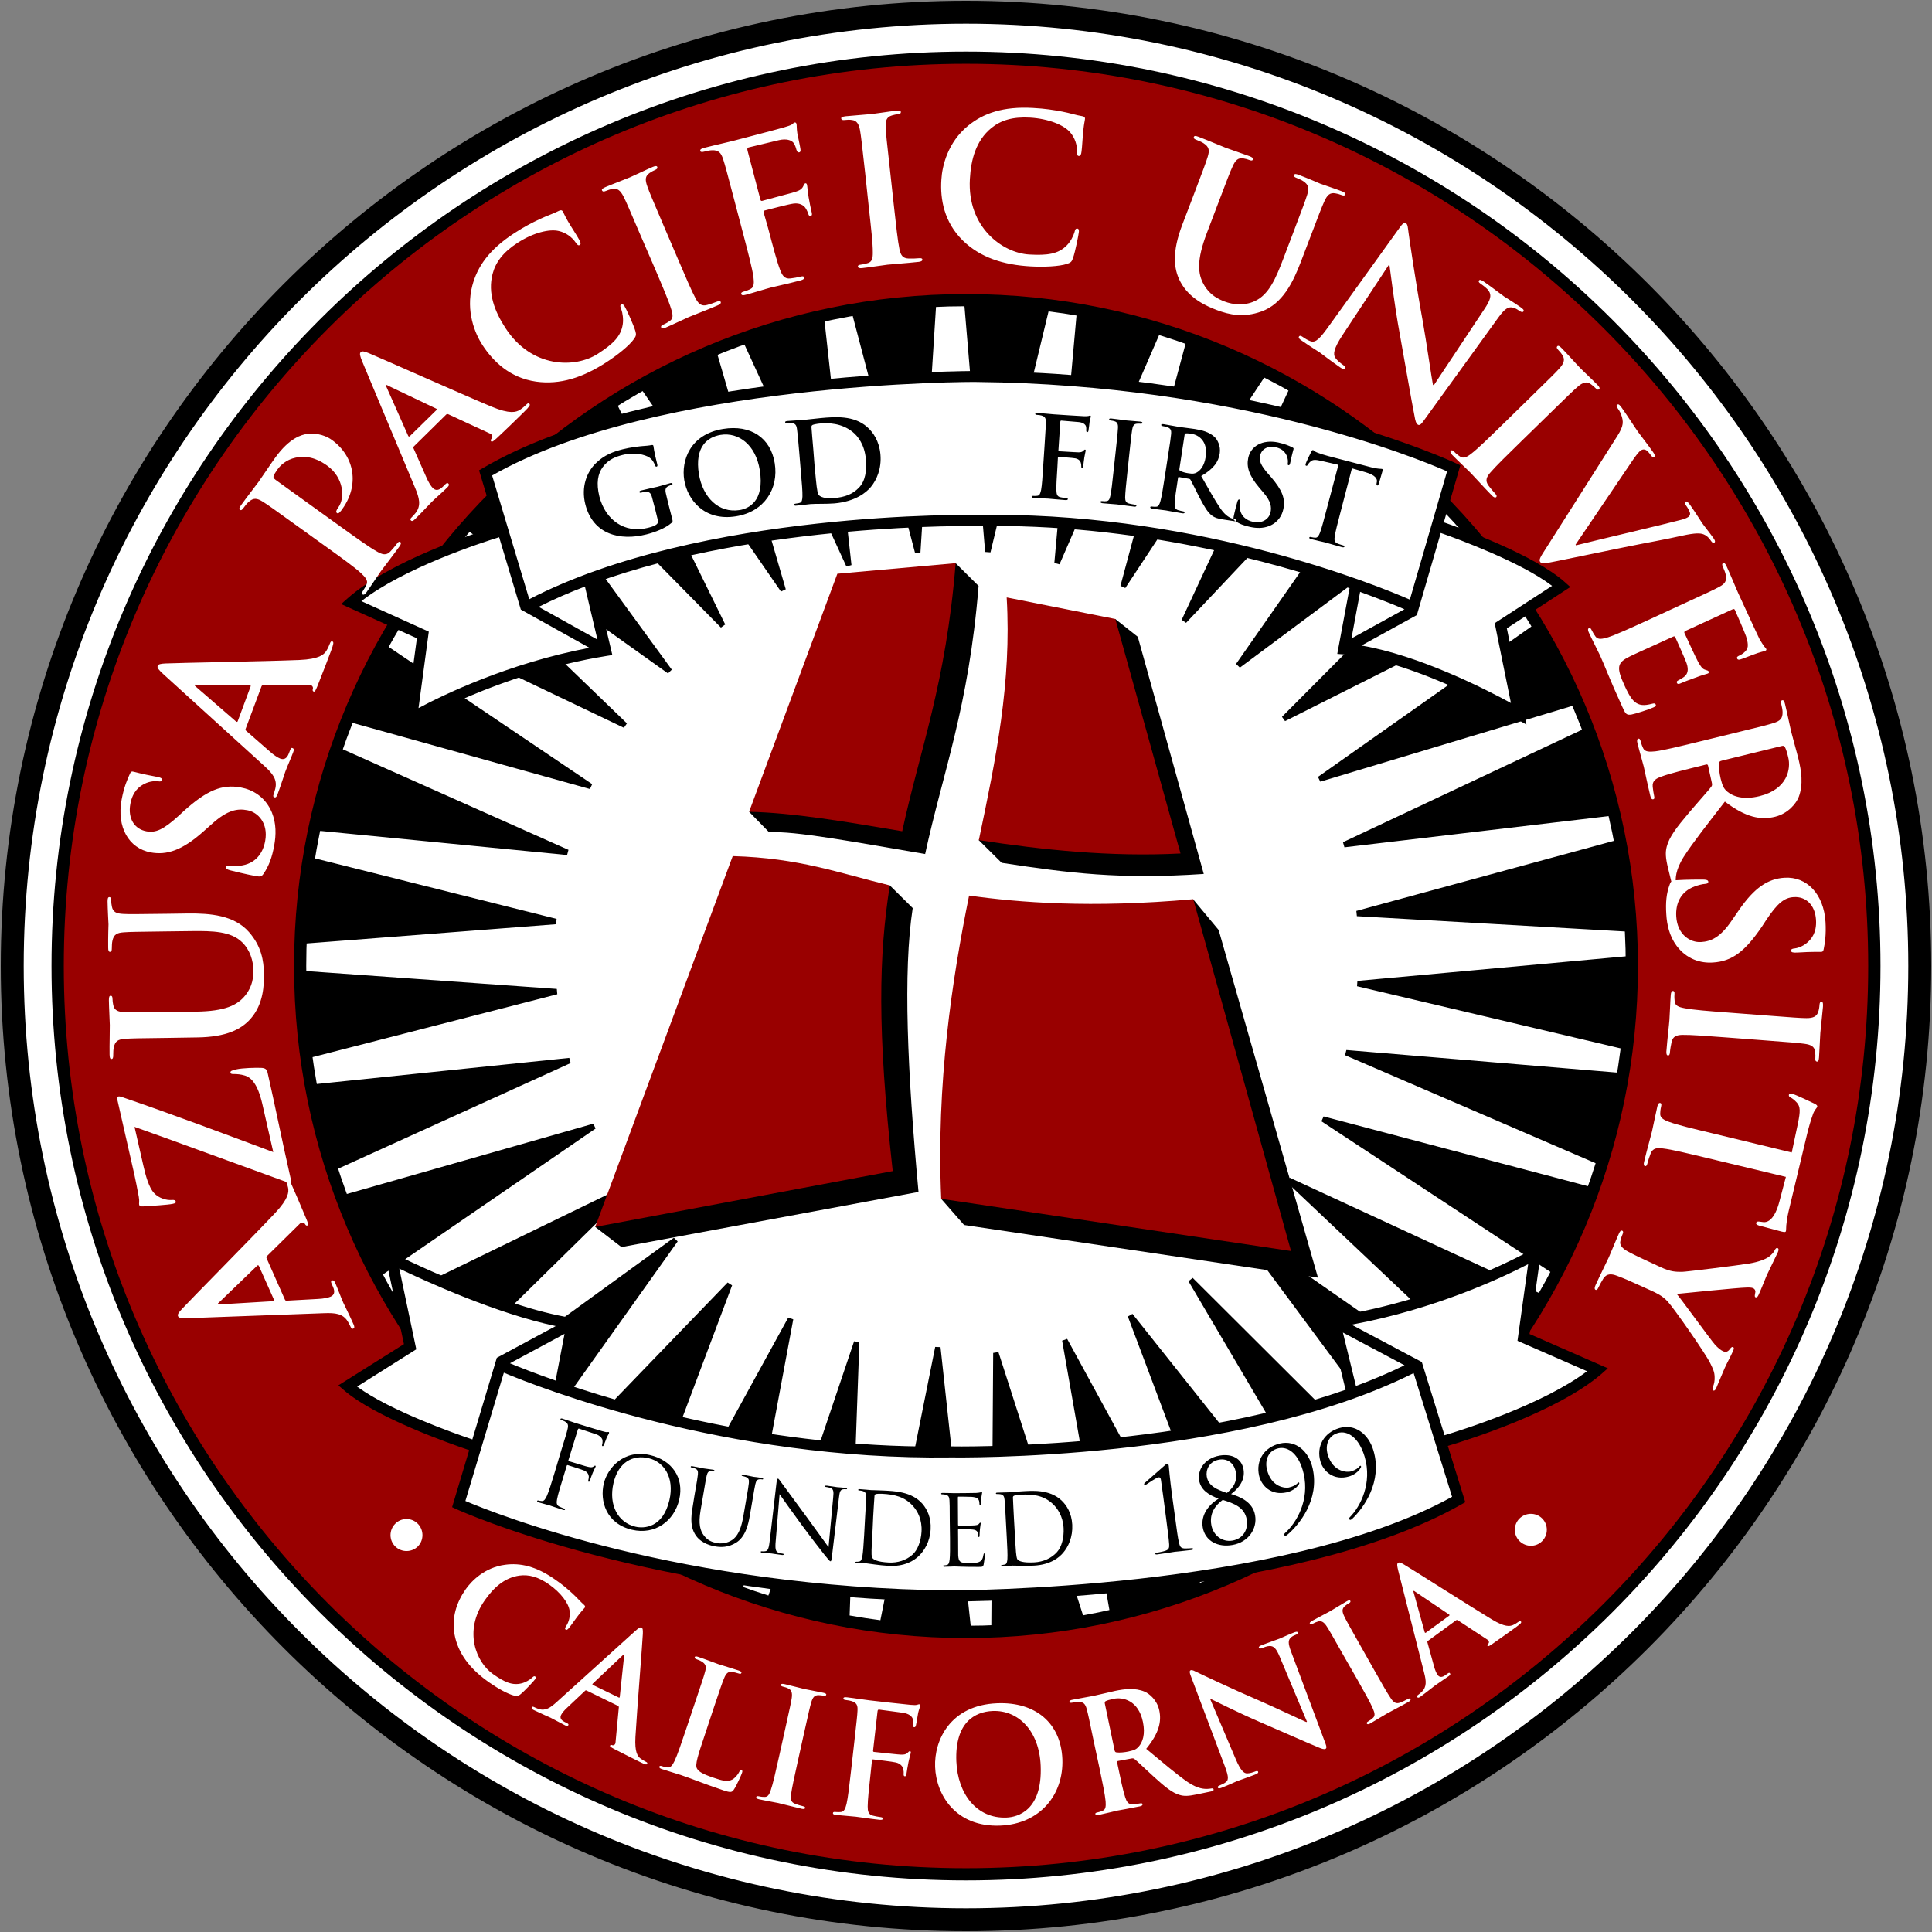
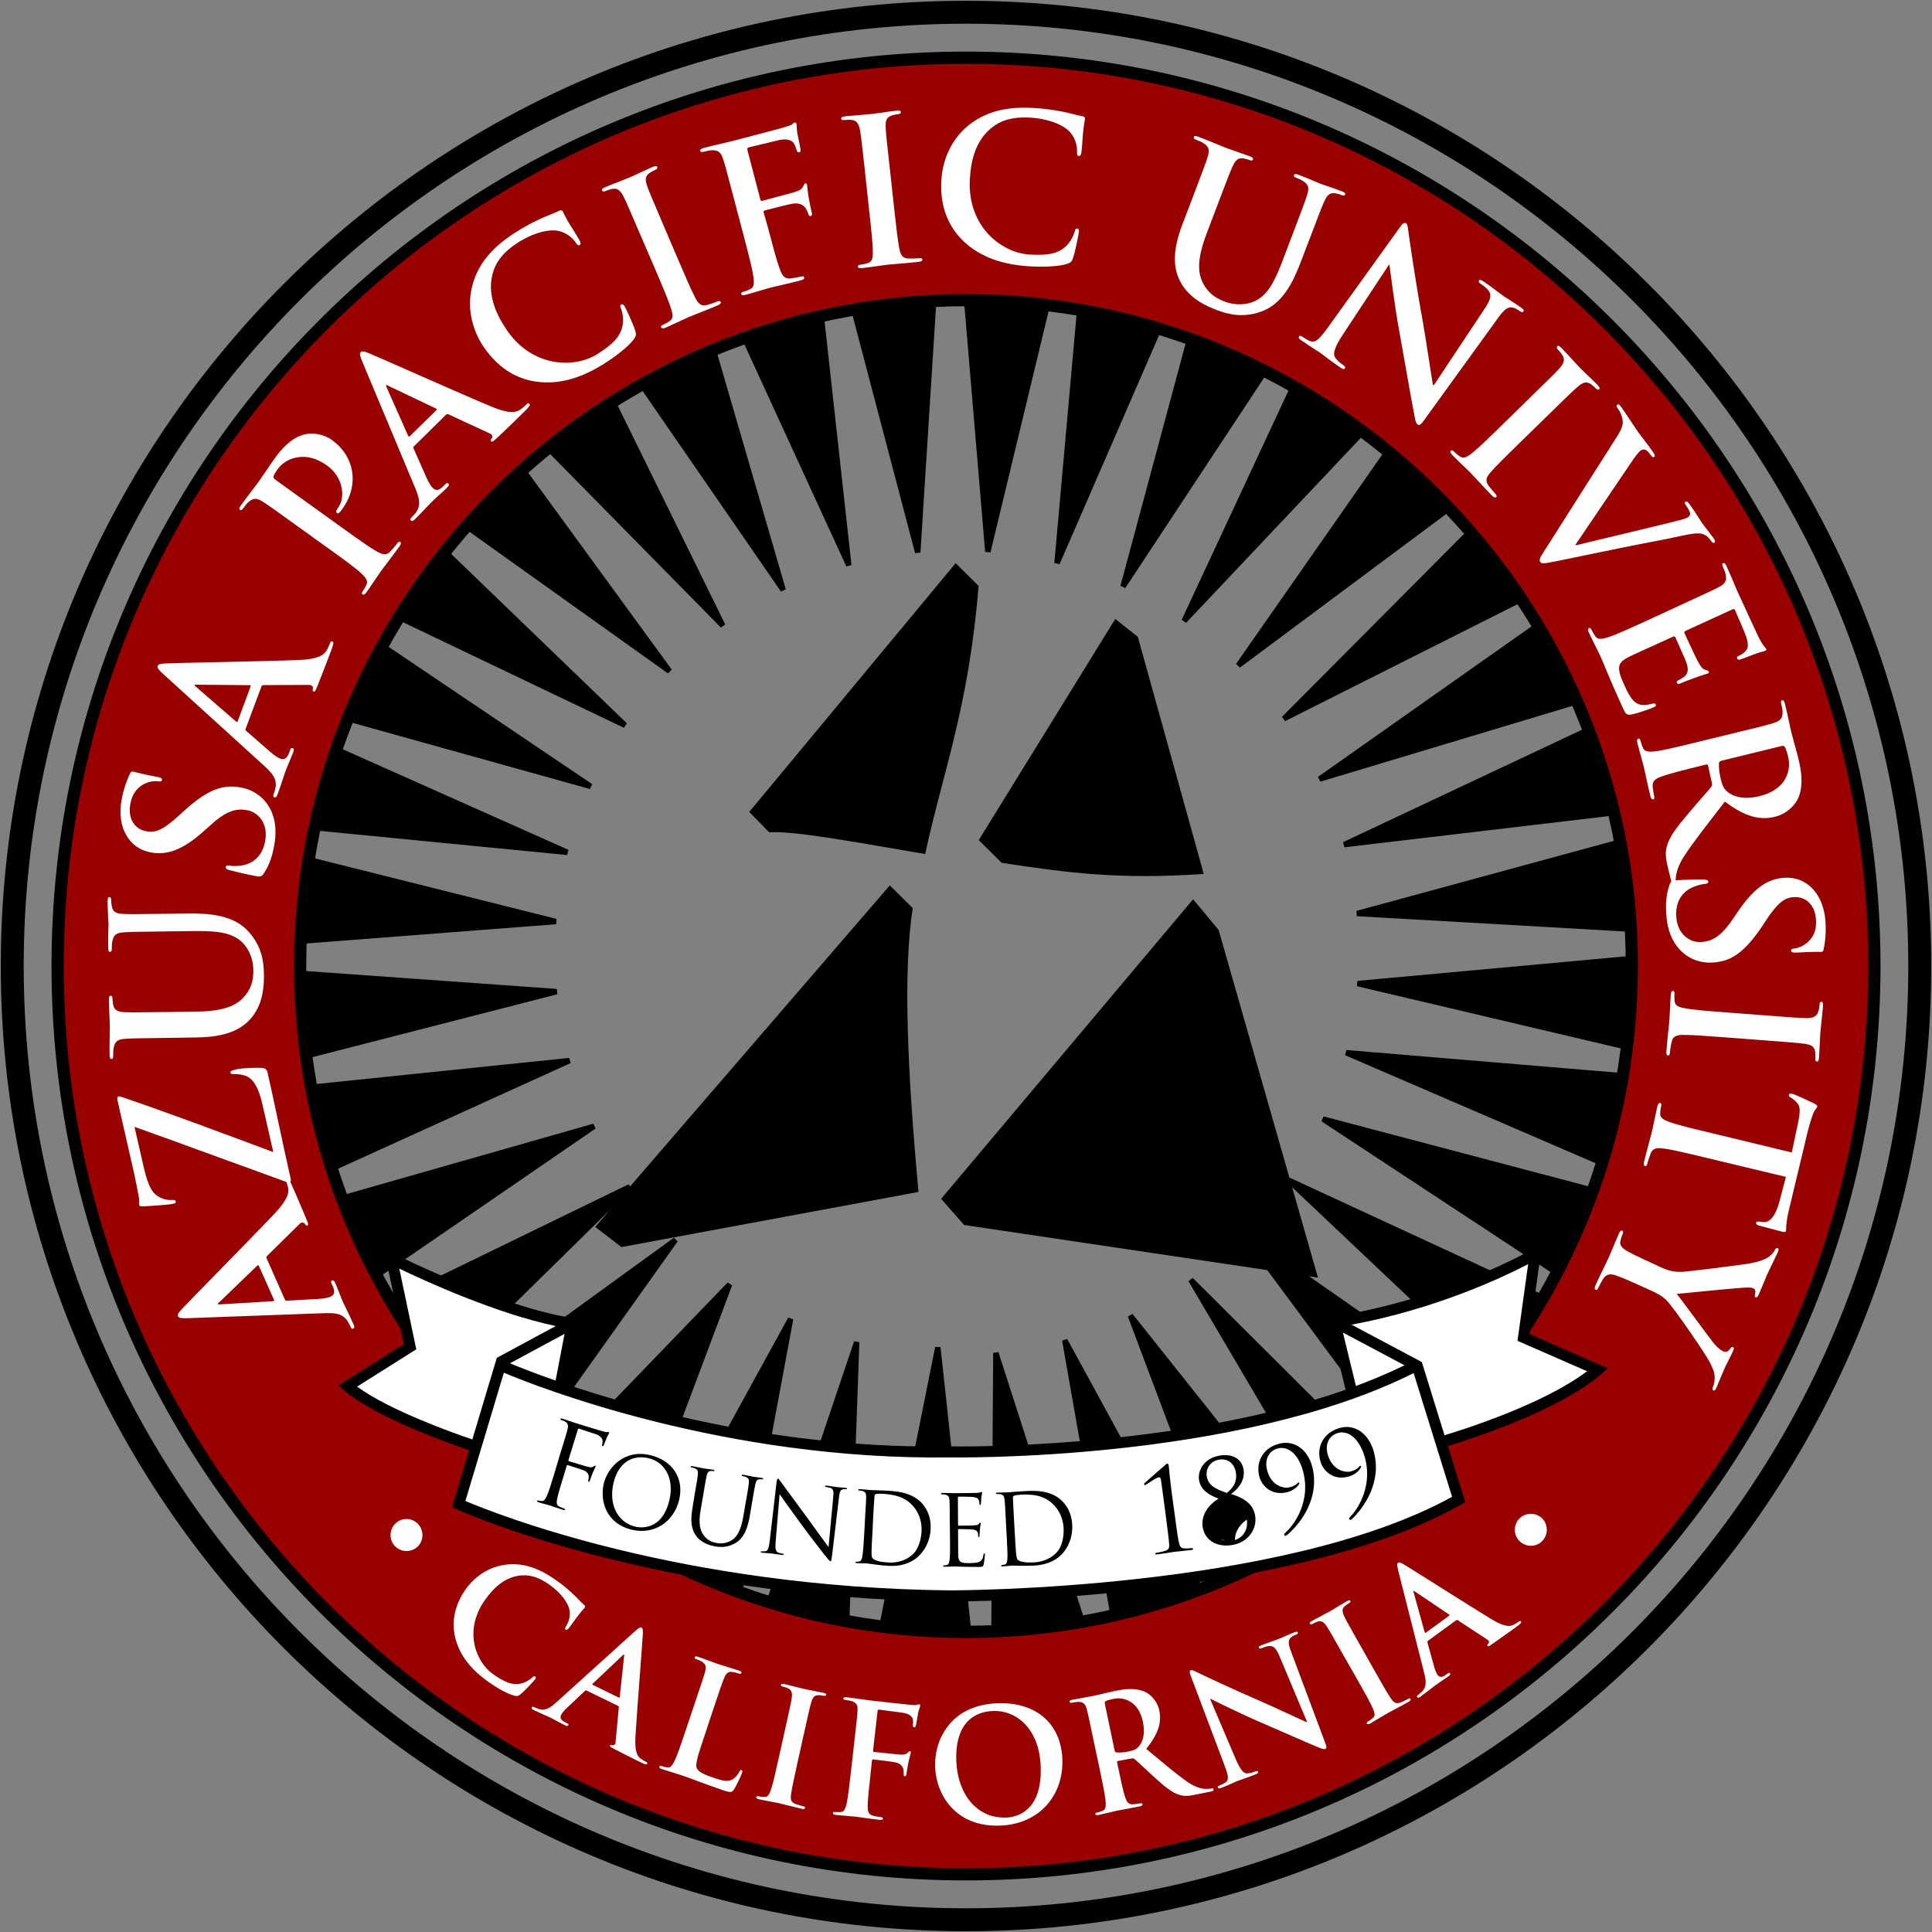
<svg xmlns="http://www.w3.org/2000/svg" version="1.1" id="Layer_1" x="0px" y="0px" width="250.2px" height="250.2px" viewBox="0 0 250.2 250.2" enable-background="new 0 0 250.2 250.2" xml:space="preserve">
  <rect x="0" y="0" width="250.2" height="250.2" fill="#808080" stroke="none" />
  <g>
-     <path fill="#FFFFFF" d="M1.59,125.1C1.59,56.89,56.89,1.59,125.1,1.59s123.51,55.3,123.51,123.51   c0,68.21-55.3,123.51-123.51,123.51S1.59,193.31,1.59,125.1" />
    <path d="M125.1,250.1c-68.92,0-125-56.08-125-125c0-68.92,56.08-125,125-125s125,56.08,125,125   C250.1,194.03,194.02,250.1,125.1,250.1z M125.1,3.07C57.81,3.07,3.07,57.81,3.07,125.1c0,67.29,54.74,122.03,122.03,122.03   s122.03-54.74,122.03-122.03C247.13,57.81,192.39,3.07,125.1,3.07z M206.62,46.38c-21.03-21.78-49.28-34.06-79.54-34.59   c-30.27-0.54-58.93,10.76-80.7,31.79C24.6,64.61,12.32,92.86,11.79,123.12c-0.53,30.27,10.76,58.93,31.79,80.7   c21.03,21.78,49.28,34.06,79.54,34.59c0.68,0.01,1.36,0.02,2.03,0.02c29.51,0,57.38-11.25,78.67-31.81   c21.77-21.03,34.06-49.28,34.59-79.54C238.94,96.81,227.65,68.15,206.62,46.38z M226,158.99l-54.59-14.41l-0.28,0.63l47.07,30.97   l-51.19-23.67l-0.39,0.57l40.9,38.67l-46.22-32.2l-0.48,0.49l33.5,45.18l-39.86-39.73l-0.55,0.43l30.18,51.26l-37.43-47.03   l-0.6,0.34l21.02,55.86l-28.88-52.96l-0.65,0.23l10.5,59.81L129.3,175.1l-0.68,0.11l-0.4,58.49l-6.42-59.24l-0.69-0.03   l-11.97,59.69l2.15-60.3l-0.68-0.12l-18.82,55.83l10.94-58.67l-0.65-0.23l-28.03,51.08l20.76-55.25l-0.58-0.37l-39.1,40.52   l32.63-45.84l-0.49-0.48L41.63,193.4l40.17-39.47l-0.4-0.56l-50.75,24.68l46.48-31.9l-0.29-0.63l-54.33,15.5l51.39-23.35   l-0.18-0.67l-56.28,5.82l54.73-14.06l-0.06-0.69l-56.5-4.03l56.41-4.35l0.06-0.69l-55.02-13.78l56.38,5.51l0.18-0.67L21.76,86.95   l54.64,15.23l0.29-0.63L29.57,69.77L80.8,94.25l0.39-0.57L40.24,54.2l46.27,33.01L87,86.72l-33.55-46l39.91,40.55l0.56-0.4   L68.8,29.74l32.34,46.87l0.62-0.3L85.83,21.59l23.78,51.77l0.66-0.18l-6.26-56.66l14.5,55.12l0.69-0.07l3.6-56.88l4.78,56.79   l0.69,0.05l13.35-55.39l-5.08,56.77l0.67,0.17l22.69-52.23L145.1,75.87l0.63,0.28l31.35-47.5l-24.05,51.62l0.57,0.39l39.05-41.34   l-32.58,46.66l0.5,0.48l45.56-33.93l-40.11,40.3l0.4,0.56l50.69-25.5l-46.43,32.72l0.3,0.62l54.28-16.32l-51.34,24.16l0.19,0.66   l56.22-6.64l-54.68,14.88l0.07,0.68l56.44,3.22l-56.37,5.16l-0.05,0.69l54.96,12.96l-56.34-4.7l-0.17,0.67L226,158.99z M125.1,6.68   C59.8,6.68,6.67,59.8,6.67,125.1c0,65.3,53.13,118.42,118.43,118.42S243.53,190.4,243.53,125.1C243.53,59.8,190.4,6.68,125.1,6.68z    M125.1,210.54c-47.11,0-85.44-38.33-85.44-85.44c0-47.11,38.33-85.44,85.44-85.44c47.11,0,85.44,38.33,85.44,85.44   C210.54,172.21,172.21,210.54,125.1,210.54z" />
    <path fill="#990000" d="M125.1,8.26C60.67,8.26,8.26,60.67,8.26,125.1S60.67,241.94,125.1,241.94s116.84-52.41,116.84-116.84   S189.53,8.26,125.1,8.26z M125.1,212.13c-47.98,0-87.02-39.04-87.02-87.03c0-47.98,39.04-87.02,87.02-87.02   c47.99,0,87.02,39.04,87.02,87.02C212.12,173.09,173.09,212.13,125.1,212.13z" />
    <path d="M126.73,75.88c-1.28,15.78-4.63,24.11-6.92,34.72c-9.01-1.53-16.98-3.04-20.2-2.81l-2.58-2.64l26.73-32.22L126.73,75.88z    M144.43,80.16l-17.68,28.64l2.97,2.94c8.75,1.34,15.32,2.17,26.17,1.44l-8.54-30.71L144.43,80.16z M170.68,165.46l-12.86-45.02   l-3.31-3.98l-32.63,38.79l2.97,3.39L170.68,165.46z M118.95,154.36c-1.44-15.6-2.02-28.52-0.75-36.76l-2.97-2.94l-38.15,44.23   l3.4,2.61L118.95,154.36z" />
-     <path fill="#990000" d="M123.76,72.93c-1.28,15.78-4.63,24.11-6.92,34.72c-7.31-1.24-14.23-2.41-19.83-2.52l11.43-30.83   L123.76,72.93z M115.23,114.66c-6.61-1.6-11.71-3.55-20.34-3.79l-17.81,48.02l38.53-7.23C113.57,133.2,113.82,123.74,115.23,114.66    M125.5,115.98c-2.2,10.84-4.27,24.37-3.61,39.27l45.3,6.76l-12.66-45.56C141.22,117.64,131.88,116.87,125.5,115.98 M144.44,80.16   l-14.07-2.79c0,0.01,0,0.03,0,0.04c0.64,10.96-1.38,20.78-3.61,31.39c8.16,1.25,17.02,2.2,26.12,1.73L144.44,80.16z" />
    <path fill="#FFFFFF" d="M206.89,177.4l-9.59-4.2l1.5-10.79c0,0-11.13,6.47-25.95,8.78l2.26,9.25c-22.65,8.17-51.94,7.59-51.94,7.59   c-21.8,0.38-40.65-4.82-50.67-8.27l1.61-8.35c-9.73-1.49-23.38-8.39-23.38-8.39l2.4,11.39l-8.09,5.1   c4.49,3.9,16.62,7.84,16.62,7.84l-2.24,7.45c0,0,24.97,11.52,63.76,11.89c0,0,43.45,0.2,65.74-12.49l-2.3-7.4   C186.61,186.78,200.59,182.79,206.89,177.4z" />
-     <path d="M208.22,177.2l-10.14-4.44l1.63-11.7l-1.27,0.74c-0.11,0.06-11.19,6.43-25.7,8.69l-0.77,0.12l2.29,9.37   c-22.22,7.8-50.75,7.35-51.1,7.33c-21.18,0.38-39.7-4.62-49.84-8.05l1.62-8.45l-0.73-0.11c-9.51-1.46-23.03-8.26-23.17-8.32   l-1.33-0.67l2.6,12.36l-8.49,5.34l0.73,0.63c4.06,3.52,13.81,6.95,16.21,7.76l-2.21,7.38l0.56,0.26   c0.25,0.12,25.55,11.59,64.05,11.96c0.01,0,0.03,0,0.06,0c1.83,0,44.22-0.16,66.04-12.58l0.5-0.28l-2.26-7.29   c2.56-0.76,14.12-4.38,19.86-9.29L208.22,177.2z M173.91,172.57l7.98,4.24c-2.01,0.98-4.11,1.87-6.29,2.68L173.91,172.57z    M46.25,179.57l7.66-4.83l-2.2-10.45c3.38,1.63,12.54,5.81,20.26,7.44l-7.63,4.11l-3.17,10.57   C58.92,185.66,50.42,182.65,46.25,179.57z M73.11,172.74l-1.16,6.05c-2.79-0.98-4.81-1.78-5.91-2.24L73.11,172.74z M188.05,193.84   c-22.01,12.16-64.49,12.1-64.88,12.12c-35.01-0.34-58.97-9.91-62.9-11.58l4.98-16.61c4.5,1.9,28.69,11.38,57.89,10.97   c0.37,0,37,0.6,59.93-10.92L188.05,193.84z M187.07,185.87l-2.94-9.48l-9.1-4.84c10.97-2.03,19.72-6.2,22.87-7.84l-1.38,9.93   l9.01,3.94C199.79,181.91,189.37,185.18,187.07,185.87z M72.58,188.17c0.69-2.22,0.81-2.62,0.92-3.09c0.12-0.49,0.08-0.76-0.36-1   c-0.11-0.06-0.34-0.15-0.47-0.19c-0.06-0.02-0.1-0.06-0.09-0.12c0.03-0.08,0.11-0.09,0.26-0.05c0.64,0.2,1.53,0.52,1.6,0.54   c0.29,0.09,3.18,0.98,3.51,1.07c0.28,0.07,0.5,0.14,0.65,0.14c0.09,0,0.17-0.04,0.22-0.02c0.06,0.02,0.07,0.08,0.05,0.16   c-0.03,0.1-0.16,0.25-0.32,0.63c-0.06,0.14-0.28,0.76-0.36,0.92c-0.04,0.07-0.09,0.14-0.16,0.12c-0.07-0.02-0.08-0.1-0.05-0.2   c0.04-0.11,0.07-0.37,0.04-0.58c-0.03-0.21-0.28-0.57-0.83-0.76l-2.18-0.72c-0.08-0.03-0.14,0-0.18,0.12l-1.21,3.93   c-0.03,0.09-0.02,0.13,0.06,0.16l1.83,0.55c0.24,0.07,0.44,0.14,0.65,0.18c0.35,0.08,0.55,0.09,0.73-0.06   c0.08-0.05,0.14-0.11,0.2-0.09c0.06,0.02,0.06,0.07,0.04,0.14c-0.03,0.09-0.17,0.31-0.36,0.76c-0.12,0.28-0.32,0.84-0.35,0.94   c-0.04,0.13-0.08,0.27-0.18,0.24c-0.07-0.02-0.08-0.09-0.06-0.16c0.03-0.15,0.08-0.35,0.07-0.54c-0.01-0.22-0.16-0.55-0.58-0.74   c-0.34-0.15-1.9-0.63-2.14-0.71c-0.07-0.02-0.11,0-0.14,0.1l-0.37,1.21c-0.42,1.37-0.77,2.49-0.88,3.11   c-0.08,0.43-0.09,0.77,0.32,0.96c0.19,0.09,0.49,0.21,0.62,0.25c0.08,0.03,0.1,0.08,0.09,0.12c-0.02,0.07-0.11,0.09-0.26,0.04   c-0.78-0.24-1.67-0.56-1.74-0.58c-0.07-0.02-0.98-0.26-1.41-0.39c-0.16-0.05-0.22-0.1-0.19-0.19c0.01-0.04,0.06-0.07,0.14-0.05   c0.13,0.04,0.31,0.06,0.45,0.07c0.3,0.03,0.47-0.26,0.66-0.66c0.26-0.58,0.6-1.7,1.02-3.07L72.58,188.17z M79.45,192.06   c-0.67,2.88,0.62,5.13,2.84,5.65c1.11,0.26,3.56,0.16,4.4-3.44c0.69-2.96-0.74-4.98-2.69-5.43   C81.94,188.36,80.08,189.36,79.45,192.06 M78.19,192.13c0.47-2,2.59-4.49,6-3.69c2.78,0.65,4.44,2.89,3.77,5.77   c-0.65,2.77-3.13,4.6-6.11,3.9C78.46,197.31,77.67,194.35,78.19,192.13 M89.65,195.47c-0.31,1.83,0.02,2.78,0.53,3.47   c0.75,0.99,2,1.25,2.42,1.32c0.74,0.13,1.7,0.16,2.73-0.48c1.15-0.72,1.56-2.19,1.78-3.54l0.23-1.34c0.33-1.95,0.39-2.3,0.48-2.7   c0.1-0.43,0.24-0.63,0.58-0.63c0.16-0.01,0.23,0,0.32,0.02c0.05,0.01,0.1-0.01,0.11-0.06c0.01-0.08-0.05-0.11-0.18-0.14   c-0.37-0.06-0.97-0.13-1.06-0.14c-0.07-0.01-0.76-0.17-1.32-0.26c-0.14-0.02-0.2-0.01-0.22,0.07c-0.01,0.05,0.04,0.08,0.09,0.09   c0.11,0.02,0.32,0.07,0.42,0.11c0.4,0.16,0.46,0.37,0.42,0.8c-0.04,0.41-0.1,0.75-0.44,2.71l-0.27,1.56   c-0.22,1.29-0.55,2.32-1.24,2.94c-0.54,0.46-1.36,0.7-2.12,0.57c-0.71-0.12-1.26-0.33-1.77-1.01c-0.45-0.6-0.72-1.45-0.41-3.25   l0.3-1.75c0.33-1.95,0.39-2.3,0.48-2.7c0.1-0.43,0.24-0.64,0.58-0.63c0.15,0,0.23,0,0.32,0.02c0.05,0.01,0.1-0.01,0.11-0.06   c0.01-0.07-0.05-0.11-0.18-0.13c-0.37-0.06-1.13-0.15-1.24-0.17c-0.11-0.02-0.87-0.19-1.43-0.28c-0.14-0.02-0.2-0.01-0.22,0.07   c-0.01,0.05,0.04,0.08,0.09,0.09c0.11,0.02,0.32,0.07,0.42,0.11c0.4,0.16,0.46,0.37,0.42,0.8c-0.04,0.4-0.1,0.75-0.44,2.7   L89.65,195.47z M100.96,193.5c0.35,0.5,1.59,2.25,2.87,3.99c1.17,1.59,2.77,3.65,2.89,3.79c0.59,0.74,0.73,0.9,0.83,0.91   c0.09,0.01,0.12-0.05,0.22-0.88l0.88-7.38c0.09-0.76,0.17-1.03,0.59-1.07c0.16-0.02,0.24-0.01,0.31,0   c0.09,0.01,0.14-0.02,0.15-0.07c0.01-0.07-0.08-0.1-0.21-0.11c-0.52-0.06-0.94-0.07-1.08-0.09c-0.14-0.02-0.74-0.12-1.3-0.19   c-0.15-0.02-0.25-0.02-0.26,0.06c-0.01,0.05,0,0.09,0.09,0.1c0.1,0.01,0.39,0.06,0.61,0.13c0.38,0.15,0.44,0.43,0.35,1.25   l-0.6,6.42c-0.35-0.46-1.55-2.16-2.64-3.64c-1.7-2.3-3.34-4.55-3.51-4.78c-0.11-0.14-0.29-0.44-0.39-0.45   c-0.1-0.01-0.16,0.12-0.21,0.61l-0.84,7.22c-0.13,1.15-0.24,1.5-0.56,1.56c-0.19,0.04-0.42,0.03-0.52,0.02   c-0.06-0.01-0.1,0.01-0.11,0.06c-0.01,0.09,0.07,0.11,0.19,0.12c0.57,0.06,1.1,0.09,1.21,0.1c0.11,0.01,0.61,0.11,1.33,0.19   c0.15,0.02,0.23,0,0.24-0.07c0.01-0.05-0.03-0.08-0.09-0.09c-0.11-0.01-0.39-0.06-0.62-0.15c-0.33-0.14-0.42-0.48-0.32-1.52   L100.96,193.5z M113.01,198c-0.08,1.34-0.14,2.51-0.14,2.75c-0.01,0.32-0.01,0.83,0.08,0.97c0.15,0.25,0.63,0.55,2.12,0.63   c1.18,0.07,2.29-0.3,3.08-1c0.7-0.61,1.12-1.8,1.19-2.97c0.1-1.61-0.54-2.69-1.03-3.26c-1.11-1.32-2.55-1.59-4.06-1.67   c-0.25-0.02-0.72,0-0.83,0.04c-0.12,0.05-0.16,0.11-0.17,0.24c-0.04,0.43-0.11,1.72-0.17,2.7L113.01,198z M112.03,196.57   c0.12-1.98,0.14-2.33,0.14-2.74c0-0.43-0.09-0.64-0.5-0.75c-0.1-0.03-0.31-0.06-0.43-0.06c-0.05,0-0.1-0.03-0.1-0.08   c0-0.07,0.07-0.1,0.21-0.09c0.57,0.03,1.36,0.12,1.43,0.12c0.15,0.01,0.95,0.02,1.71,0.06c1.25,0.07,3.58,0.1,4.99,1.74   c0.59,0.7,1.13,1.78,1.04,3.29c-0.09,1.6-0.82,2.78-1.58,3.49c-0.58,0.54-1.77,1.36-3.92,1.23c-1.09-0.06-2.67-0.31-2.8-0.32   c-0.06,0-0.86-0.01-1.24-0.03c-0.14-0.01-0.2-0.04-0.2-0.11c0-0.04,0.03-0.07,0.11-0.07c0.11,0.01,0.27-0.01,0.38-0.03   c0.26-0.04,0.33-0.31,0.41-0.67c0.09-0.53,0.16-1.53,0.23-2.74L112.03,196.57z M123.03,199.22c0.01,1.22,0.01,2.22-0.05,2.75   c-0.05,0.37-0.11,0.65-0.36,0.7c-0.11,0.03-0.27,0.05-0.38,0.05c-0.08,0-0.1,0.04-0.1,0.08c0,0.08,0.07,0.1,0.2,0.1   c0.38,0,1.18-0.04,1.24-0.04c0.37,0,1.22,0.07,3.13,0.06c0.5,0,0.6,0,0.68-0.33c0.06-0.27,0.16-1.13,0.16-1.23   c0-0.09,0-0.19-0.08-0.19c-0.06,0-0.09,0.05-0.11,0.19c-0.08,0.52-0.24,0.78-0.57,0.92c-0.33,0.14-0.89,0.14-1.22,0.15   c-1.24,0.01-1.43-0.16-1.48-1.03c-0.01-0.27-0.01-1.74-0.01-2.17l-0.01-1.12c0-0.05,0.03-0.09,0.09-0.09   c0.21,0,1.47,0.02,1.81,0.06c0.49,0.05,0.61,0.26,0.66,0.44c0.05,0.16,0.05,0.29,0.05,0.42c0,0.06,0.03,0.11,0.09,0.11   c0.09,0,0.09-0.14,0.09-0.24c0-0.09,0.02-0.56,0.05-0.81c0.04-0.42,0.1-0.63,0.1-0.71c0-0.08-0.03-0.1-0.06-0.1   c-0.05,0-0.1,0.06-0.19,0.17c-0.11,0.13-0.29,0.15-0.59,0.18c-0.29,0.03-1.85,0.04-2.02,0.04c-0.06,0-0.08-0.04-0.08-0.13   l-0.02-3.5c0-0.09,0.02-0.13,0.07-0.13c0.14,0,1.52,0.01,1.74,0.03c0.69,0.07,0.81,0.22,0.9,0.43c0.07,0.15,0.08,0.37,0.08,0.46   c0,0.1,0.03,0.17,0.1,0.16c0.05,0,0.07-0.07,0.09-0.14c0.02-0.15,0.05-0.71,0.06-0.84c0.04-0.35,0.1-0.51,0.1-0.6   c0-0.06-0.01-0.11-0.05-0.11c-0.06,0-0.11,0.05-0.18,0.06c-0.1,0.03-0.31,0.05-0.55,0.07c-0.29,0.02-2.81,0.03-2.9,0.03   c-0.06,0-0.86-0.03-1.43-0.03c-0.14,0-0.2,0.03-0.2,0.1c0,0.05,0.05,0.08,0.1,0.08c0.11,0,0.33,0.01,0.43,0.04   c0.42,0.09,0.52,0.29,0.55,0.72c0.03,0.4,0.03,0.76,0.04,2.74L123.03,199.22z M131.4,198.23c0.07,1.34,0.15,2.51,0.17,2.75   c0.03,0.32,0.08,0.82,0.19,0.96c0.18,0.23,0.69,0.47,2.18,0.39c1.18-0.06,2.25-0.55,2.95-1.34c0.62-0.68,0.91-1.92,0.85-3.08   c-0.08-1.61-0.84-2.61-1.38-3.13c-1.26-1.19-2.71-1.29-4.22-1.21c-0.25,0.01-0.72,0.08-0.82,0.13c-0.11,0.06-0.15,0.12-0.14,0.26   c0.01,0.43,0.08,1.72,0.13,2.7L131.4,198.23z M130.26,196.92c-0.1-1.98-0.12-2.33-0.17-2.73c-0.05-0.43-0.16-0.63-0.58-0.69   c-0.1-0.02-0.32-0.02-0.43-0.02c-0.05,0-0.1-0.02-0.11-0.07c0-0.08,0.06-0.11,0.2-0.11c0.57-0.03,1.37-0.03,1.43-0.04   c0.15-0.01,0.95-0.09,1.71-0.13c1.25-0.07,3.57-0.31,5.15,1.17c0.67,0.63,1.32,1.64,1.4,3.15c0.08,1.6-0.51,2.86-1.18,3.64   c-0.51,0.6-1.61,1.54-3.76,1.66c-1.09,0.06-2.69-0.01-2.82,0c-0.07,0-0.86,0.08-1.24,0.1c-0.14,0.01-0.2-0.01-0.21-0.09   c0-0.04,0.02-0.08,0.1-0.08c0.11-0.01,0.26-0.04,0.38-0.07c0.25-0.06,0.3-0.34,0.33-0.72c0.04-0.53-0.02-1.53-0.08-2.75   L130.26,196.92z M151.79,193.69c-0.3-2.26-0.42-3.74-0.43-3.85c-0.02-0.15-0.07-0.31-0.19-0.29c-0.1,0.01-0.21,0.1-0.33,0.22   c-0.12,0.11-2.53,2.21-2.6,2.28c-0.06,0.05-0.09,0.12-0.08,0.16c0.01,0.06,0.06,0.13,0.11,0.12c0.06-0.01,0.1-0.03,0.17-0.08   c0.35-0.23,1.31-0.89,1.59-0.93c0.24-0.03,0.29,0.13,0.33,0.42c0.11,0.81,0.2,1.45,0.31,2.25l0.34,2.59   c0.19,1.48,0.36,2.75,0.4,3.41c0.03,0.46-0.04,0.7-0.52,0.85c-0.27,0.1-0.99,0.23-1.17,0.26c-0.06,0.01-0.11,0.07-0.1,0.13   c0.01,0.07,0.09,0.09,0.25,0.07c0.95-0.12,2.18-0.33,2.26-0.34c0.07-0.01,1.03-0.09,2.14-0.23c0.18-0.02,0.25-0.06,0.24-0.14   c-0.01-0.06-0.07-0.11-0.13-0.1c-0.13,0.02-0.76,0.05-0.99,0.04c-0.49-0.04-0.58-0.25-0.7-0.71c-0.16-0.64-0.32-1.91-0.52-3.39   L151.79,193.69z M159.61,199.51c1.35-0.23,2.07-1.42,1.85-2.72c-0.28-1.6-1.66-2.09-3.11-2.55c-0.99,0.72-1.74,1.77-1.48,3.24   C157.09,198.78,158.24,199.75,159.61,199.51 M155.76,197.81c-0.28-1.65,0.8-2.97,2.05-3.73c-1.26-0.48-2.31-1.1-2.53-2.41   c-0.19-1.12,0.53-2.8,2.68-3.17c1.53-0.26,2.83,0.34,3.08,1.78c0.27,1.54-0.86,2.65-1.61,3.2c1.06,0.33,2.8,0.96,3.11,2.76   c0.3,1.71-0.84,3.48-2.94,3.84C157.75,200.41,156.07,199.59,155.76,197.81 M157.87,189.03c-1.32,0.23-1.73,1.37-1.59,2.18   c0.21,1.23,1.29,1.69,2.61,2.13c0.51-0.44,1.41-1.2,1.15-2.7C159.84,189.52,159,188.84,157.87,189.03 M169.99,190.14   c-0.5-2.21-2.18-3.67-4.23-3.2c-2.01,0.46-3.16,2.17-2.7,4.18c0.28,1.22,1.51,2.61,3.58,2.14c0.58-0.13,1.27-0.52,1.59-1.07   c0.03-0.05,0.04-0.08,0.03-0.13c-0.01-0.04-0.05-0.1-0.09-0.08c-0.04,0.01-0.1,0.05-0.17,0.13c-0.16,0.16-0.42,0.37-1.1,0.53   c-0.39,0.09-2.29,0.02-2.84-2.4c-0.26-1.15,0.18-2.38,1.49-2.68c1.28-0.29,2.7,0.75,3.28,3.29c0.78,3.42-0.91,6.34-2.41,7.68   c-0.08,0.06-0.12,0.15-0.1,0.24c0.02,0.09,0.09,0.13,0.15,0.12c0.06-0.01,0.14-0.05,0.22-0.11   C168.23,197.49,170.92,194.23,169.99,190.14 M177.87,187.86c-0.64-2.17-2.41-3.52-4.43-2.92c-1.97,0.58-3.02,2.37-2.43,4.35   c0.35,1.2,1.68,2.51,3.71,1.91c0.57-0.17,1.24-0.6,1.52-1.17c0.03-0.06,0.04-0.09,0.02-0.13c-0.01-0.04-0.06-0.09-0.1-0.08   c-0.04,0.01-0.09,0.06-0.16,0.14c-0.15,0.17-0.4,0.4-1.07,0.6c-0.39,0.11-2.29,0.16-2.99-2.21c-0.33-1.13,0.02-2.39,1.31-2.77   c1.26-0.37,2.74,0.58,3.48,3.08c0.99,3.36-0.5,6.39-1.92,7.82c-0.07,0.07-0.11,0.16-0.08,0.24c0.03,0.08,0.1,0.12,0.16,0.11   c0.06-0.02,0.14-0.06,0.21-0.12C176.59,195.3,179.06,191.88,177.87,187.86" />
-     <path fill="#FFFFFF" d="M202.19,75.93c-4.35-3.9-16.09-7.86-16.09-7.86l2.16-7.43c0,0-24.17-11.52-61.73-11.89   c0,0-42.07-0.2-63.64,12.49l2.23,7.43c0,0-13.55,3.96-19.65,9.36l9.29,4.2l-1.45,10.79c0,0,10.78-6.47,25.13-8.78l-2.18-9.25   c21.93-8.17,50.28-7.58,50.28-7.58c21.11-0.38,39.36,4.82,49.06,8.27l-1.56,8.35c9.49,0.75,22.64,8.39,22.64,8.39l-2.32-11.39   L202.19,75.93z" />
-     <path d="M203.36,76.02l-0.69-0.62c-3.93-3.52-13.36-6.95-15.69-7.76l2.14-7.38L188.56,60c-0.24-0.12-24.74-11.59-62.03-11.96   c-0.4,0.02-42.51-0.05-64.01,12.59l-0.48,0.28l2.19,7.29c-2.5,0.77-13.68,4.38-19.23,9.3l-0.82,0.73l9.81,4.43L52.4,94.4l1.27-0.76   c0.11-0.06,10.83-6.43,24.87-8.69l0.76-0.12l-2.21-9.37c21.5-7.8,49.12-7.34,49.45-7.33c20.5-0.37,38.42,4.62,48.23,8.04   l-1.59,8.51l0.79,0.06c9.22,0.72,22.2,8.22,22.33,8.3l1.38,0.8l-2.54-12.47L203.36,76.02z M54.2,91.7l1.33-9.9l-8.73-3.95   c5.52-4.31,15.54-7.57,17.84-8.28l2.81,9.37l8.88,4.95C65.75,85.91,57.29,90.05,54.2,91.7z M77.37,82.83l-7.61-4.24   c1.91-0.96,3.92-1.84,5.99-2.63L77.37,82.83z M128.7,66.67c-0.71,0-1.44,0.01-2.16,0.02c-0.37-0.02-35.8-0.61-58,10.91l-4.81-16.02   c21.3-12.16,62.4-12.15,62.79-12.11c33.88,0.34,57.07,9.9,60.88,11.57l-4.82,16.61C178.24,75.76,155.91,66.67,128.7,66.67z    M176.14,76.65c2.73,0.99,4.7,1.8,5.74,2.25l-6.86,3.78L176.14,76.65z M195.67,91.04c-3.3-1.8-11.93-6.19-19.36-7.44l7.18-3.95   l3.09-10.63c2.23,0.78,10.4,3.78,14.42,6.85l-7.43,4.83L195.67,91.04z M87.04,67.14c0.1,0.38,0.09,0.41-0.06,0.56   c-0.8,0.71-2.14,1.22-3.25,1.5c-3.46,0.88-6.94,0.01-7.93-3.89c-0.57-2.26,0.2-4.14,1.29-5.25c1.15-1.16,2.38-1.58,3.57-1.88   c0.98-0.25,2.26-0.39,2.56-0.41c0.31-0.02,0.83-0.06,1.16-0.13c0.17-0.03,0.22,0.02,0.24,0.12c0.04,0.16,0.04,0.58,0.49,2.34   c0.06,0.22,0.03,0.31-0.08,0.33c-0.1,0.03-0.15-0.04-0.19-0.15c-0.13-0.31-0.31-0.75-0.78-1.05c-0.54-0.34-1.83-0.71-3.43-0.31   c-0.78,0.2-1.79,0.51-2.58,1.58c-0.62,0.86-0.86,2.05-0.43,3.79c0.77,3.04,3.28,4.83,6.26,4.07c0.37-0.09,0.86-0.22,1.16-0.46   c0.19-0.15,0.2-0.35,0.14-0.59L84.86,66c-0.18-0.71-0.32-1.24-0.44-1.66c-0.14-0.48-0.32-0.67-0.81-0.65   c-0.12,0-0.36,0.05-0.56,0.1c-0.13,0.03-0.22,0.03-0.24-0.06c-0.03-0.11,0.06-0.17,0.26-0.22c0.73-0.19,1.64-0.37,2.06-0.47   c0.44-0.11,1.18-0.34,1.64-0.46c0.19-0.05,0.29-0.04,0.32,0.07c0.02,0.08-0.06,0.14-0.16,0.16c-0.11,0.03-0.21,0.07-0.37,0.14   c-0.36,0.17-0.45,0.44-0.33,0.94c0.09,0.43,0.24,0.99,0.41,1.7L87.04,67.14z M95.81,66.05c1.01-0.17,3.26-1.03,2.58-5.19   c-0.52-3.22-2.71-4.92-5.07-4.54c-1.66,0.27-3.39,1.5-2.81,5.08C91.01,64.39,93.05,66.5,95.81,66.05 M95.33,66.86   c-4.13,0.67-6.3-2.15-6.72-4.7c-0.4-2.46,0.71-5.91,5.03-6.61c3.58-0.58,6.16,1.14,6.69,4.44C100.86,63.29,98.98,66.27,95.33,66.86    M105.47,60.07c0.14,1.54,0.25,2.66,0.29,2.93c0.05,0.36,0.13,0.94,0.26,1.09c0.21,0.26,0.81,0.51,1.95,0.42   c1.48-0.13,2.44-0.51,3.25-1.34c0.86-0.88,1.04-2.23,0.91-3.72c-0.16-1.85-1.03-2.97-1.71-3.51c-1.45-1.16-3.12-1.19-4.25-1.09   c-0.29,0.02-0.82,0.12-0.93,0.18c-0.13,0.07-0.16,0.15-0.15,0.31c0.03,0.5,0.14,1.76,0.24,2.91L105.47,60.07z M103.51,58.63   c-0.19-2.21-0.23-2.62-0.3-3.08c-0.07-0.49-0.21-0.71-0.7-0.77c-0.12-0.02-0.37-0.01-0.57,0.01c-0.16,0.01-0.25-0.01-0.26-0.11   c-0.01-0.1,0.09-0.14,0.31-0.16c0.77-0.07,1.69-0.1,2.1-0.14c0.45-0.04,1.36-0.16,2.23-0.24c1.82-0.16,4.24-0.37,5.97,1.15   c0.79,0.69,1.58,1.84,1.73,3.57c0.16,1.83-0.49,3.29-1.23,4.19c-0.61,0.74-2.03,1.9-4.72,2.14c-1.06,0.09-2.38,0.03-3.11,0.09   c-0.33,0.03-1.24,0.15-1.83,0.2c-0.19,0.02-0.3-0.02-0.3-0.12c-0.01-0.07,0.05-0.12,0.22-0.14c0.22-0.02,0.39-0.06,0.52-0.1   c0.29-0.08,0.33-0.41,0.35-0.84c0.02-0.62-0.08-1.76-0.2-3.1L103.51,58.63z M137,59.29c0.01-0.1,0.04-0.13,0.11-0.12   c0.25,0.02,1.79,0.12,2.15,0.19c0.45,0.09,0.65,0.36,0.71,0.57c0.05,0.18,0.06,0.36,0.06,0.46c-0.01,0.1,0.02,0.21,0.1,0.21   c0.14,0.01,0.15-0.14,0.16-0.27c0.01-0.1,0.08-0.77,0.13-1.06c0.07-0.45,0.17-0.81,0.18-0.9c0.01-0.09-0.02-0.13-0.08-0.14   c-0.09-0.01-0.12,0.05-0.2,0.13c-0.16,0.18-0.37,0.22-0.64,0.22c-0.2,0-0.41-0.01-0.66-0.03l-1.86-0.11   c-0.09-0.01-0.1-0.05-0.09-0.14l0.24-3.64c0.01-0.16,0.06-0.2,0.14-0.19l2.24,0.19c0.55,0.05,0.84,0.29,0.93,0.5   c0.07,0.21,0.06,0.44,0.05,0.56c0,0.16,0.03,0.23,0.13,0.24c0.1,0.01,0.14-0.08,0.16-0.19c0.04-0.17,0.13-1.03,0.15-1.17   c0.07-0.38,0.15-0.55,0.16-0.65c0-0.07-0.04-0.13-0.09-0.14c-0.07,0-0.15,0.05-0.24,0.07c-0.15,0.03-0.33,0.02-0.6,0.02   c-0.34-0.01-3.29-0.2-3.84-0.24c-0.42-0.03-1.34-0.13-2.09-0.18c-0.22-0.02-0.34,0.01-0.34,0.12c0,0.09,0.09,0.12,0.24,0.13   c0.2,0.01,0.45,0.04,0.56,0.08c0.47,0.13,0.58,0.37,0.57,0.87c0,0.47-0.03,0.88-0.17,3.09l-0.17,2.56c-0.09,1.4-0.16,2.49-0.27,3.1   c-0.09,0.42-0.18,0.73-0.47,0.77c-0.13,0.02-0.31,0.04-0.53,0.02c-0.16-0.01-0.22,0.03-0.23,0.1c-0.01,0.12,0.09,0.15,0.3,0.17   c0.55,0.04,1.47,0.05,1.85,0.08c0.38,0.03,1.29,0.13,2.21,0.19c0.22,0.01,0.32-0.02,0.33-0.13c0-0.07-0.05-0.12-0.24-0.13   c-0.2-0.01-0.52-0.06-0.72-0.11c-0.44-0.09-0.5-0.41-0.52-0.84c-0.03-0.62,0.04-1.71,0.13-3.1L137,59.29z M144.2,61.07   c-0.15,1.41-0.27,2.55-0.41,3.15c-0.09,0.42-0.2,0.65-0.5,0.68c-0.13,0.02-0.31,0.03-0.53,0c-0.17-0.02-0.24,0.02-0.24,0.09   c-0.01,0.1,0.09,0.16,0.27,0.18c0.58,0.06,1.5,0.12,1.83,0.15c0.39,0.04,1.3,0.18,2.26,0.29c0.16,0.02,0.28-0.02,0.29-0.12   c0.01-0.07-0.06-0.12-0.22-0.14c-0.22-0.02-0.53-0.09-0.73-0.14c-0.43-0.1-0.5-0.38-0.51-0.77c0.01-0.63,0.13-1.78,0.28-3.18   l0.27-2.55c0.23-2.2,0.28-2.61,0.36-3.07c0.08-0.5,0.23-0.74,0.63-0.77c0.18-0.01,0.29-0.01,0.44,0c0.14,0.02,0.23,0,0.25-0.12   c0.01-0.09-0.1-0.13-0.29-0.15c-0.55-0.06-1.41-0.11-1.77-0.15c-0.42-0.05-1.33-0.19-1.88-0.24c-0.23-0.03-0.35-0.01-0.36,0.08   c-0.01,0.11,0.07,0.15,0.22,0.17c0.17,0.02,0.36,0.05,0.52,0.11c0.31,0.11,0.43,0.37,0.4,0.86c-0.02,0.47-0.06,0.87-0.3,3.08   L144.2,61.07z M152.74,60.7c-0.02,0.16,0,0.22,0.09,0.28c0.29,0.15,0.71,0.26,1.07,0.31c0.58,0.09,0.77,0.06,1.06-0.09   c0.48-0.25,1-0.85,1.18-2.03c0.32-2.05-0.95-2.85-1.8-2.98c-0.36-0.06-0.62-0.08-0.77-0.06c-0.1,0.01-0.14,0.06-0.16,0.18   L152.74,60.7z M151.22,59.3c0.34-2.19,0.4-2.59,0.44-3.06c0.05-0.5-0.03-0.74-0.49-0.92c-0.11-0.05-0.35-0.1-0.56-0.13   c-0.16-0.03-0.24-0.07-0.23-0.17c0.02-0.1,0.12-0.11,0.34-0.08c0.76,0.12,1.66,0.3,1.97,0.35c0.49,0.07,1.59,0.2,2.04,0.27   c0.91,0.14,1.86,0.38,2.56,1.03c0.36,0.34,0.82,1.16,0.67,2.13c-0.16,1.07-0.76,1.98-2.4,2.93c1.03,1.81,1.83,3.25,2.54,4.27   c0.68,0.96,1.25,1.15,1.46,1.23c0.15,0.05,0.28,0.09,0.4,0.1c0.12,0.02,0.17,0.07,0.16,0.14c-0.02,0.11-0.12,0.13-0.3,0.1   l-1.37-0.21c-0.81-0.12-1.15-0.25-1.5-0.51c-0.57-0.43-1.01-1.19-1.65-2.42c-0.45-0.88-0.97-1.96-1.12-2.21   c-0.06-0.1-0.14-0.13-0.24-0.14l-1.25-0.22c-0.07-0.01-0.12,0.01-0.13,0.1l-0.03,0.2c-0.21,1.34-0.38,2.48-0.41,3.1   c-0.02,0.42,0.02,0.75,0.44,0.88c0.21,0.06,0.53,0.14,0.7,0.17c0.11,0.02,0.17,0.07,0.15,0.14c-0.01,0.1-0.12,0.13-0.31,0.1   c-0.84-0.13-1.9-0.34-2.11-0.37c-0.27-0.04-1.19-0.14-1.76-0.23c-0.19-0.03-0.28-0.09-0.27-0.19c0.01-0.07,0.08-0.11,0.25-0.08   c0.22,0.03,0.39,0.03,0.53,0.02c0.3-0.01,0.42-0.32,0.54-0.73c0.17-0.59,0.34-1.73,0.55-3.06L151.22,59.3z M159.94,67.45   c0.56,0.4,1.18,0.63,2.01,0.8c0.76,0.16,1.58,0.19,2.39-0.12c1.17-0.46,1.69-1.38,1.86-2.21c0.28-1.36-0.15-2.44-1.59-4.13   l-0.34-0.38c-1-1.14-1.22-1.71-1.09-2.37c0.18-0.86,0.95-1.34,2.01-1.12c0.93,0.19,1.25,0.71,1.41,1.02   c0.22,0.43,0.2,0.89,0.18,1.02c-0.04,0.17-0.01,0.27,0.09,0.29c0.11,0.02,0.18-0.08,0.24-0.4c0.23-1.11,0.37-1.52,0.41-1.7   c0.02-0.1-0.04-0.16-0.16-0.21c-0.35-0.18-0.92-0.44-1.85-0.64c-1.99-0.41-3.53,0.45-3.86,2.01c-0.24,1.16,0.1,2.27,1.41,3.82   l0.55,0.65c1,1.16,1.07,1.88,0.93,2.57c-0.16,0.76-0.97,1.5-2.25,1.23c-0.88-0.18-1.65-0.74-1.74-1.87   c-0.02-0.26-0.02-0.57,0.02-0.76c0.02-0.11,0.04-0.24-0.09-0.27c-0.11-0.02-0.19,0.12-0.25,0.34c-0.06,0.22-0.3,1.07-0.46,1.86   C159.71,67.22,159.73,67.31,159.94,67.45 M171.8,65.97c-0.34,1.3-0.63,2.41-0.85,2.99c-0.15,0.4-0.32,0.69-0.61,0.67   c-0.13,0-0.31-0.02-0.52-0.07c-0.17-0.05-0.24-0.02-0.26,0.05c-0.02,0.1,0.06,0.17,0.25,0.21c0.57,0.15,1.47,0.34,1.79,0.42   c0.39,0.1,1.27,0.38,2.2,0.62c0.15,0.04,0.28,0.03,0.31-0.07c0.02-0.07-0.04-0.13-0.2-0.17c-0.21-0.06-0.51-0.16-0.71-0.24   c-0.41-0.17-0.41-0.5-0.35-0.9c0.09-0.63,0.38-1.74,0.72-3.04l1.51-5.79l1.77,0.51c1.25,0.36,1.53,0.85,1.46,1.23l-0.03,0.16   c-0.04,0.22-0.03,0.29,0.08,0.32c0.08,0.02,0.13-0.06,0.19-0.19c0.1-0.37,0.39-1.33,0.47-1.62c0.05-0.21,0.06-0.3-0.04-0.33   c-0.11-0.03-0.49,0.02-1.39-0.21l-5.59-1.46c-0.46-0.12-0.99-0.29-1.39-0.44c-0.35-0.12-0.45-0.3-0.56-0.33   c-0.09-0.02-0.15,0.05-0.24,0.22c-0.06,0.11-0.66,1.32-0.72,1.55c-0.04,0.16-0.03,0.23,0.07,0.26c0.09,0.02,0.14-0.02,0.2-0.13   c0.06-0.1,0.17-0.26,0.37-0.43c0.29-0.26,0.65-0.24,1.48-0.05l2.12,0.49L171.8,65.97z" />
+     <path d="M208.22,177.2l-10.14-4.44l1.63-11.7l-1.27,0.74c-0.11,0.06-11.19,6.43-25.7,8.69l-0.77,0.12l2.29,9.37   c-22.22,7.8-50.75,7.35-51.1,7.33c-21.18,0.38-39.7-4.62-49.84-8.05l1.62-8.45l-0.73-0.11c-9.51-1.46-23.03-8.26-23.17-8.32   l-1.33-0.67l2.6,12.36l-8.49,5.34l0.73,0.63c4.06,3.52,13.81,6.95,16.21,7.76l-2.21,7.38l0.56,0.26   c0.25,0.12,25.55,11.59,64.05,11.96c0.01,0,0.03,0,0.06,0c1.83,0,44.22-0.16,66.04-12.58l0.5-0.28l-2.26-7.29   c2.56-0.76,14.12-4.38,19.86-9.29L208.22,177.2z M173.91,172.57l7.98,4.24c-2.01,0.98-4.11,1.87-6.29,2.68L173.91,172.57z    M46.25,179.57l7.66-4.83l-2.2-10.45c3.38,1.63,12.54,5.81,20.26,7.44l-7.63,4.11l-3.17,10.57   C58.92,185.66,50.42,182.65,46.25,179.57z M73.11,172.74l-1.16,6.05c-2.79-0.98-4.81-1.78-5.91-2.24L73.11,172.74z M188.05,193.84   c-22.01,12.16-64.49,12.1-64.88,12.12c-35.01-0.34-58.97-9.91-62.9-11.58l4.98-16.61c4.5,1.9,28.69,11.38,57.89,10.97   c0.37,0,37,0.6,59.93-10.92L188.05,193.84z M187.07,185.87l-2.94-9.48l-9.1-4.84c10.97-2.03,19.72-6.2,22.87-7.84l-1.38,9.93   l9.01,3.94C199.79,181.91,189.37,185.18,187.07,185.87z M72.58,188.17c0.69-2.22,0.81-2.62,0.92-3.09c0.12-0.49,0.08-0.76-0.36-1   c-0.11-0.06-0.34-0.15-0.47-0.19c-0.06-0.02-0.1-0.06-0.09-0.12c0.03-0.08,0.11-0.09,0.26-0.05c0.64,0.2,1.53,0.52,1.6,0.54   c0.29,0.09,3.18,0.98,3.51,1.07c0.28,0.07,0.5,0.14,0.65,0.14c0.09,0,0.17-0.04,0.22-0.02c0.06,0.02,0.07,0.08,0.05,0.16   c-0.03,0.1-0.16,0.25-0.32,0.63c-0.06,0.14-0.28,0.76-0.36,0.92c-0.04,0.07-0.09,0.14-0.16,0.12c-0.07-0.02-0.08-0.1-0.05-0.2   c0.04-0.11,0.07-0.37,0.04-0.58c-0.03-0.21-0.28-0.57-0.83-0.76l-2.18-0.72c-0.08-0.03-0.14,0-0.18,0.12l-1.21,3.93   c-0.03,0.09-0.02,0.13,0.06,0.16l1.83,0.55c0.24,0.07,0.44,0.14,0.65,0.18c0.35,0.08,0.55,0.09,0.73-0.06   c0.08-0.05,0.14-0.11,0.2-0.09c0.06,0.02,0.06,0.07,0.04,0.14c-0.03,0.09-0.17,0.31-0.36,0.76c-0.12,0.28-0.32,0.84-0.35,0.94   c-0.04,0.13-0.08,0.27-0.18,0.24c-0.07-0.02-0.08-0.09-0.06-0.16c0.03-0.15,0.08-0.35,0.07-0.54c-0.01-0.22-0.16-0.55-0.58-0.74   c-0.34-0.15-1.9-0.63-2.14-0.71c-0.07-0.02-0.11,0-0.14,0.1l-0.37,1.21c-0.42,1.37-0.77,2.49-0.88,3.11   c-0.08,0.43-0.09,0.77,0.32,0.96c0.19,0.09,0.49,0.21,0.62,0.25c0.08,0.03,0.1,0.08,0.09,0.12c-0.02,0.07-0.11,0.09-0.26,0.04   c-0.78-0.24-1.67-0.56-1.74-0.58c-0.07-0.02-0.98-0.26-1.41-0.39c-0.16-0.05-0.22-0.1-0.19-0.19c0.01-0.04,0.06-0.07,0.14-0.05   c0.13,0.04,0.31,0.06,0.45,0.07c0.3,0.03,0.47-0.26,0.66-0.66c0.26-0.58,0.6-1.7,1.02-3.07L72.58,188.17z M79.45,192.06   c-0.67,2.88,0.62,5.13,2.84,5.65c1.11,0.26,3.56,0.16,4.4-3.44c0.69-2.96-0.74-4.98-2.69-5.43   C81.94,188.36,80.08,189.36,79.45,192.06 M78.19,192.13c0.47-2,2.59-4.49,6-3.69c2.78,0.65,4.44,2.89,3.77,5.77   c-0.65,2.77-3.13,4.6-6.11,3.9C78.46,197.31,77.67,194.35,78.19,192.13 M89.65,195.47c-0.31,1.83,0.02,2.78,0.53,3.47   c0.75,0.99,2,1.25,2.42,1.32c0.74,0.13,1.7,0.16,2.73-0.48c1.15-0.72,1.56-2.19,1.78-3.54l0.23-1.34c0.33-1.95,0.39-2.3,0.48-2.7   c0.1-0.43,0.24-0.63,0.58-0.63c0.16-0.01,0.23,0,0.32,0.02c0.05,0.01,0.1-0.01,0.11-0.06c0.01-0.08-0.05-0.11-0.18-0.14   c-0.37-0.06-0.97-0.13-1.06-0.14c-0.07-0.01-0.76-0.17-1.32-0.26c-0.14-0.02-0.2-0.01-0.22,0.07c-0.01,0.05,0.04,0.08,0.09,0.09   c0.11,0.02,0.32,0.07,0.42,0.11c0.4,0.16,0.46,0.37,0.42,0.8c-0.04,0.41-0.1,0.75-0.44,2.71l-0.27,1.56   c-0.22,1.29-0.55,2.32-1.24,2.94c-0.54,0.46-1.36,0.7-2.12,0.57c-0.71-0.12-1.26-0.33-1.77-1.01c-0.45-0.6-0.72-1.45-0.41-3.25   l0.3-1.75c0.33-1.95,0.39-2.3,0.48-2.7c0.1-0.43,0.24-0.64,0.58-0.63c0.15,0,0.23,0,0.32,0.02c0.05,0.01,0.1-0.01,0.11-0.06   c0.01-0.07-0.05-0.11-0.18-0.13c-0.37-0.06-1.13-0.15-1.24-0.17c-0.11-0.02-0.87-0.19-1.43-0.28c-0.14-0.02-0.2-0.01-0.22,0.07   c-0.01,0.05,0.04,0.08,0.09,0.09c0.11,0.02,0.32,0.07,0.42,0.11c0.4,0.16,0.46,0.37,0.42,0.8c-0.04,0.4-0.1,0.75-0.44,2.7   L89.65,195.47z M100.96,193.5c0.35,0.5,1.59,2.25,2.87,3.99c1.17,1.59,2.77,3.65,2.89,3.79c0.59,0.74,0.73,0.9,0.83,0.91   c0.09,0.01,0.12-0.05,0.22-0.88l0.88-7.38c0.09-0.76,0.17-1.03,0.59-1.07c0.16-0.02,0.24-0.01,0.31,0   c0.09,0.01,0.14-0.02,0.15-0.07c0.01-0.07-0.08-0.1-0.21-0.11c-0.52-0.06-0.94-0.07-1.08-0.09c-0.14-0.02-0.74-0.12-1.3-0.19   c-0.15-0.02-0.25-0.02-0.26,0.06c-0.01,0.05,0,0.09,0.09,0.1c0.1,0.01,0.39,0.06,0.61,0.13c0.38,0.15,0.44,0.43,0.35,1.25   l-0.6,6.42c-0.35-0.46-1.55-2.16-2.64-3.64c-1.7-2.3-3.34-4.55-3.51-4.78c-0.11-0.14-0.29-0.44-0.39-0.45   c-0.1-0.01-0.16,0.12-0.21,0.61l-0.84,7.22c-0.13,1.15-0.24,1.5-0.56,1.56c-0.19,0.04-0.42,0.03-0.52,0.02   c-0.06-0.01-0.1,0.01-0.11,0.06c-0.01,0.09,0.07,0.11,0.19,0.12c0.57,0.06,1.1,0.09,1.21,0.1c0.11,0.01,0.61,0.11,1.33,0.19   c0.15,0.02,0.23,0,0.24-0.07c0.01-0.05-0.03-0.08-0.09-0.09c-0.11-0.01-0.39-0.06-0.62-0.15c-0.33-0.14-0.42-0.48-0.32-1.52   L100.96,193.5z M113.01,198c-0.08,1.34-0.14,2.51-0.14,2.75c-0.01,0.32-0.01,0.83,0.08,0.97c0.15,0.25,0.63,0.55,2.12,0.63   c1.18,0.07,2.29-0.3,3.08-1c0.7-0.61,1.12-1.8,1.19-2.97c0.1-1.61-0.54-2.69-1.03-3.26c-1.11-1.32-2.55-1.59-4.06-1.67   c-0.25-0.02-0.72,0-0.83,0.04c-0.12,0.05-0.16,0.11-0.17,0.24c-0.04,0.43-0.11,1.72-0.17,2.7L113.01,198z M112.03,196.57   c0.12-1.98,0.14-2.33,0.14-2.74c0-0.43-0.09-0.64-0.5-0.75c-0.1-0.03-0.31-0.06-0.43-0.06c-0.05,0-0.1-0.03-0.1-0.08   c0-0.07,0.07-0.1,0.21-0.09c0.57,0.03,1.36,0.12,1.43,0.12c0.15,0.01,0.95,0.02,1.71,0.06c1.25,0.07,3.58,0.1,4.99,1.74   c0.59,0.7,1.13,1.78,1.04,3.29c-0.09,1.6-0.82,2.78-1.58,3.49c-0.58,0.54-1.77,1.36-3.92,1.23c-1.09-0.06-2.67-0.31-2.8-0.32   c-0.06,0-0.86-0.01-1.24-0.03c-0.14-0.01-0.2-0.04-0.2-0.11c0-0.04,0.03-0.07,0.11-0.07c0.11,0.01,0.27-0.01,0.38-0.03   c0.26-0.04,0.33-0.31,0.41-0.67c0.09-0.53,0.16-1.53,0.23-2.74L112.03,196.57z M123.03,199.22c0.01,1.22,0.01,2.22-0.05,2.75   c-0.05,0.37-0.11,0.65-0.36,0.7c-0.11,0.03-0.27,0.05-0.38,0.05c-0.08,0-0.1,0.04-0.1,0.08c0,0.08,0.07,0.1,0.2,0.1   c0.38,0,1.18-0.04,1.24-0.04c0.37,0,1.22,0.07,3.13,0.06c0.5,0,0.6,0,0.68-0.33c0.06-0.27,0.16-1.13,0.16-1.23   c0-0.09,0-0.19-0.08-0.19c-0.06,0-0.09,0.05-0.11,0.19c-0.08,0.52-0.24,0.78-0.57,0.92c-0.33,0.14-0.89,0.14-1.22,0.15   c-1.24,0.01-1.43-0.16-1.48-1.03c-0.01-0.27-0.01-1.74-0.01-2.17l-0.01-1.12c0-0.05,0.03-0.09,0.09-0.09   c0.21,0,1.47,0.02,1.81,0.06c0.49,0.05,0.61,0.26,0.66,0.44c0.05,0.16,0.05,0.29,0.05,0.42c0,0.06,0.03,0.11,0.09,0.11   c0.09,0,0.09-0.14,0.09-0.24c0-0.09,0.02-0.56,0.05-0.81c0.04-0.42,0.1-0.63,0.1-0.71c0-0.08-0.03-0.1-0.06-0.1   c-0.05,0-0.1,0.06-0.19,0.17c-0.11,0.13-0.29,0.15-0.59,0.18c-0.29,0.03-1.85,0.04-2.02,0.04c-0.06,0-0.08-0.04-0.08-0.13   l-0.02-3.5c0-0.09,0.02-0.13,0.07-0.13c0.14,0,1.52,0.01,1.74,0.03c0.69,0.07,0.81,0.22,0.9,0.43c0.07,0.15,0.08,0.37,0.08,0.46   c0,0.1,0.03,0.17,0.1,0.16c0.05,0,0.07-0.07,0.09-0.14c0.02-0.15,0.05-0.71,0.06-0.84c0.04-0.35,0.1-0.51,0.1-0.6   c0-0.06-0.01-0.11-0.05-0.11c-0.06,0-0.11,0.05-0.18,0.06c-0.1,0.03-0.31,0.05-0.55,0.07c-0.29,0.02-2.81,0.03-2.9,0.03   c-0.06,0-0.86-0.03-1.43-0.03c-0.14,0-0.2,0.03-0.2,0.1c0,0.05,0.05,0.08,0.1,0.08c0.11,0,0.33,0.01,0.43,0.04   c0.42,0.09,0.52,0.29,0.55,0.72c0.03,0.4,0.03,0.76,0.04,2.74L123.03,199.22z M131.4,198.23c0.07,1.34,0.15,2.51,0.17,2.75   c0.03,0.32,0.08,0.82,0.19,0.96c0.18,0.23,0.69,0.47,2.18,0.39c1.18-0.06,2.25-0.55,2.95-1.34c0.62-0.68,0.91-1.92,0.85-3.08   c-0.08-1.61-0.84-2.61-1.38-3.13c-1.26-1.19-2.71-1.29-4.22-1.21c-0.25,0.01-0.72,0.08-0.82,0.13c-0.11,0.06-0.15,0.12-0.14,0.26   c0.01,0.43,0.08,1.72,0.13,2.7L131.4,198.23z M130.26,196.92c-0.1-1.98-0.12-2.33-0.17-2.73c-0.05-0.43-0.16-0.63-0.58-0.69   c-0.1-0.02-0.32-0.02-0.43-0.02c-0.05,0-0.1-0.02-0.11-0.07c0-0.08,0.06-0.11,0.2-0.11c0.57-0.03,1.37-0.03,1.43-0.04   c0.15-0.01,0.95-0.09,1.71-0.13c1.25-0.07,3.57-0.31,5.15,1.17c0.67,0.63,1.32,1.64,1.4,3.15c0.08,1.6-0.51,2.86-1.18,3.64   c-0.51,0.6-1.61,1.54-3.76,1.66c-1.09,0.06-2.69-0.01-2.82,0c-0.07,0-0.86,0.08-1.24,0.1c-0.14,0.01-0.2-0.01-0.21-0.09   c0-0.04,0.02-0.08,0.1-0.08c0.11-0.01,0.26-0.04,0.38-0.07c0.25-0.06,0.3-0.34,0.33-0.72c0.04-0.53-0.02-1.53-0.08-2.75   L130.26,196.92z M151.79,193.69c-0.3-2.26-0.42-3.74-0.43-3.85c-0.02-0.15-0.07-0.31-0.19-0.29c-0.1,0.01-0.21,0.1-0.33,0.22   c-0.12,0.11-2.53,2.21-2.6,2.28c-0.06,0.05-0.09,0.12-0.08,0.16c0.01,0.06,0.06,0.13,0.11,0.12c0.06-0.01,0.1-0.03,0.17-0.08   c0.35-0.23,1.31-0.89,1.59-0.93c0.24-0.03,0.29,0.13,0.33,0.42c0.11,0.81,0.2,1.45,0.31,2.25l0.34,2.59   c0.19,1.48,0.36,2.75,0.4,3.41c0.03,0.46-0.04,0.7-0.52,0.85c-0.27,0.1-0.99,0.23-1.17,0.26c-0.06,0.01-0.11,0.07-0.1,0.13   c0.01,0.07,0.09,0.09,0.25,0.07c0.95-0.12,2.18-0.33,2.26-0.34c0.07-0.01,1.03-0.09,2.14-0.23c0.18-0.02,0.25-0.06,0.24-0.14   c-0.01-0.06-0.07-0.11-0.13-0.1c-0.13,0.02-0.76,0.05-0.99,0.04c-0.49-0.04-0.58-0.25-0.7-0.71c-0.16-0.64-0.32-1.91-0.52-3.39   L151.79,193.69z M159.61,199.51c1.35-0.23,2.07-1.42,1.85-2.72c-0.99,0.72-1.74,1.77-1.48,3.24   C157.09,198.78,158.24,199.75,159.61,199.51 M155.76,197.81c-0.28-1.65,0.8-2.97,2.05-3.73c-1.26-0.48-2.31-1.1-2.53-2.41   c-0.19-1.12,0.53-2.8,2.68-3.17c1.53-0.26,2.83,0.34,3.08,1.78c0.27,1.54-0.86,2.65-1.61,3.2c1.06,0.33,2.8,0.96,3.11,2.76   c0.3,1.71-0.84,3.48-2.94,3.84C157.75,200.41,156.07,199.59,155.76,197.81 M157.87,189.03c-1.32,0.23-1.73,1.37-1.59,2.18   c0.21,1.23,1.29,1.69,2.61,2.13c0.51-0.44,1.41-1.2,1.15-2.7C159.84,189.52,159,188.84,157.87,189.03 M169.99,190.14   c-0.5-2.21-2.18-3.67-4.23-3.2c-2.01,0.46-3.16,2.17-2.7,4.18c0.28,1.22,1.51,2.61,3.58,2.14c0.58-0.13,1.27-0.52,1.59-1.07   c0.03-0.05,0.04-0.08,0.03-0.13c-0.01-0.04-0.05-0.1-0.09-0.08c-0.04,0.01-0.1,0.05-0.17,0.13c-0.16,0.16-0.42,0.37-1.1,0.53   c-0.39,0.09-2.29,0.02-2.84-2.4c-0.26-1.15,0.18-2.38,1.49-2.68c1.28-0.29,2.7,0.75,3.28,3.29c0.78,3.42-0.91,6.34-2.41,7.68   c-0.08,0.06-0.12,0.15-0.1,0.24c0.02,0.09,0.09,0.13,0.15,0.12c0.06-0.01,0.14-0.05,0.22-0.11   C168.23,197.49,170.92,194.23,169.99,190.14 M177.87,187.86c-0.64-2.17-2.41-3.52-4.43-2.92c-1.97,0.58-3.02,2.37-2.43,4.35   c0.35,1.2,1.68,2.51,3.71,1.91c0.57-0.17,1.24-0.6,1.52-1.17c0.03-0.06,0.04-0.09,0.02-0.13c-0.01-0.04-0.06-0.09-0.1-0.08   c-0.04,0.01-0.09,0.06-0.16,0.14c-0.15,0.17-0.4,0.4-1.07,0.6c-0.39,0.11-2.29,0.16-2.99-2.21c-0.33-1.13,0.02-2.39,1.31-2.77   c1.26-0.37,2.74,0.58,3.48,3.08c0.99,3.36-0.5,6.39-1.92,7.82c-0.07,0.07-0.11,0.16-0.08,0.24c0.03,0.08,0.1,0.12,0.16,0.11   c0.06-0.02,0.14-0.06,0.21-0.12C176.59,195.3,179.06,191.88,177.87,187.86" />
    <path fill="#FFFFFF" d="M35.49,168.34c0.04,0.1-0.02,0.15-0.13,0.17l-6.86,0.41c-0.1,0.02-0.25,0.02-0.28-0.05   c-0.03-0.07,0.08-0.15,0.16-0.21l4.95-4.77c0.06-0.06,0.14-0.06,0.2,0.06L35.49,168.34z M34.53,162.96   c-0.05-0.12-0.04-0.21,0.06-0.31l4.22-4.16c0.23-0.25,0.52-0.18,0.65-0.03c0.13,0.23,0.22,0.3,0.36,0.24   c0.17-0.07,0.04-0.36-0.13-0.8c-0.8-1.93-1.57-3.68-1.95-4.54c-0.39-0.88-0.54-1.08-0.73-0.99c-0.17,0.07-0.14,0.2-0.05,0.4   c0.13,0.29,0.26,0.66,0.35,1.05c0.1,0.56,0.07,1.4-1.67,3.26c-2.96,3.14-11.02,11.29-12.08,12.44c-0.45,0.48-0.6,0.72-0.5,0.94   c0.11,0.24,0.43,0.27,1.25,0.25l17.68-0.65c1.41-0.05,2.42,0.04,3.05,1.08c0.11,0.18,0.28,0.5,0.38,0.72   c0.08,0.19,0.18,0.26,0.32,0.2c0.19-0.08,0.18-0.25,0.04-0.56c-0.55-1.24-1.2-2.53-1.32-2.79c-0.33-0.74-0.71-1.8-1.05-2.57   c-0.12-0.26-0.23-0.39-0.42-0.3c-0.14,0.06-0.16,0.16-0.03,0.44l0.16,0.36c0.33,0.74,0.11,1.1-0.32,1.29   c-0.29,0.13-0.91,0.26-1.62,0.29l-3.99,0.22c-0.17,0.02-0.23-0.01-0.29-0.13L34.53,162.96z M35.39,149.2   c-6.3-2.35-13.03-4.89-19.54-7.11c-0.2-0.06-0.38-0.13-0.53-0.09c-0.13,0.03-0.16,0.22-0.11,0.48l1.77,7.78   c0.24,1.05,0.54,2.27,0.99,4.71c0.12,0.64,0,0.83,0.05,1.06c0.04,0.15,0.19,0.23,0.56,0.2c0.79-0.05,3.2-0.19,3.79-0.33   c0.31-0.07,0.43-0.12,0.39-0.3c-0.04-0.15-0.16-0.23-0.53-0.2c-0.6,0.06-1.65-0.19-2.3-0.92c-0.65-0.71-1.08-2.25-1.37-3.55   l-1.14-5c6.16,2.19,12.78,4.65,19.21,6.97c0.53,0.2,0.67,0.25,0.85,0.21c0.18-0.04,0.22-0.21,0.16-0.49   c-1.17-5.15-2.02-9.46-2.99-13.72c-0.1-0.46-0.35-0.59-0.84-0.61c-0.68-0.03-2.41,0.01-3.23,0.2c-0.61,0.14-0.78,0.23-0.73,0.44   c0.04,0.15,0.2,0.17,0.47,0.16c0.37,0,0.87,0.04,1.33,0.18c0.86,0.23,1.72,1.08,2.32,3.69L35.39,149.2z M25.55,134.35   c3.79-0.05,5.71-1.07,6.9-2.41c1.7-1.93,1.75-4.44,1.73-5.83c-0.02-1.7-0.33-3.58-1.95-5.42c-1.91-2.17-5-2.42-7.9-2.39l-2.8,0.04   c-3.97,0.05-4.71,0.06-5.54,0.02c-0.92-0.04-1.36-0.24-1.5-0.95c-0.06-0.31-0.08-0.47-0.09-0.76c0-0.31-0.06-0.47-0.24-0.47   c-0.18,0-0.23,0.19-0.23,0.55c0.01,1.02,0.11,2.67,0.12,2.98c0,0.03-0.06,1.67-0.04,3.01c0,0.37,0.06,0.55,0.24,0.55   c0.18,0,0.23-0.16,0.23-0.45c0-0.29,0.02-0.73,0.07-0.94c0.17-0.86,0.59-1.08,1.48-1.14c0.84-0.06,1.57-0.07,5.54-0.12l3.27-0.04   c2.69-0.03,5.05,0.02,6.51,1.44c1.06,1.03,1.44,2.44,1.46,3.59c0.01,0.89-0.08,2.09-1.03,3.28c-1.03,1.29-2.62,2.07-6.41,2.12   l-3.66,0.05c-3.98,0.05-4.71,0.06-5.55,0.02c-0.92-0.04-1.36-0.25-1.5-0.95c-0.06-0.31-0.08-0.47-0.09-0.76   c0-0.26-0.06-0.42-0.24-0.42c-0.18,0-0.23,0.19-0.23,0.58c0.01,0.94,0.11,2.59,0.12,3.22c0.01,0.79-0.05,2.43-0.03,3.82   c0.01,0.39,0.06,0.57,0.24,0.57c0.18,0,0.23-0.16,0.23-0.45c0-0.37,0.02-0.81,0.07-1.02c0.17-0.87,0.59-1.08,1.48-1.14   c0.84-0.06,1.57-0.07,5.54-0.12L25.55,134.35z M34.15,113.13c0.69-1.02,1.09-2.14,1.36-3.63c0.25-1.36,0.28-2.85-0.3-4.28   c-0.87-2.07-2.54-2.97-4.03-3.24c-2.44-0.45-4.38,0.37-7.33,3.01l-0.67,0.62c-2.01,1.84-3.02,2.27-4.21,2.05   c-1.54-0.28-2.44-1.64-2.09-3.55c0.31-1.67,1.22-2.28,1.77-2.57c0.77-0.42,1.59-0.4,1.82-0.36c0.31,0.06,0.48,0.01,0.51-0.17   c0.04-0.2-0.15-0.32-0.72-0.42c-2.01-0.37-2.73-0.61-3.07-0.67c-0.18-0.03-0.28,0.08-0.37,0.3c-0.3,0.64-0.76,1.67-1.07,3.34   c-0.66,3.57,0.94,6.31,3.77,6.83c2.08,0.38,4.07-0.26,6.8-2.69l1.14-1.01c2.04-1.83,3.32-2,4.58-1.76c1.36,0.25,2.73,1.67,2.3,3.99   c-0.29,1.6-1.27,2.98-3.28,3.2c-0.46,0.05-1.02,0.05-1.35-0.01c-0.21-0.04-0.44-0.05-0.48,0.18c-0.04,0.21,0.23,0.33,0.61,0.43   c0.41,0.1,1.93,0.49,3.35,0.75C33.75,113.56,33.89,113.51,34.15,113.13 M30.78,93.41c-0.04,0.1-0.12,0.09-0.21,0.03l-5.19-4.5   c-0.09-0.06-0.19-0.16-0.17-0.23c0.03-0.07,0.16-0.05,0.27-0.04l6.87,0.06c0.08,0,0.15,0.06,0.1,0.18L30.78,93.41z M33.86,88.9   c0.05-0.12,0.12-0.18,0.26-0.18l5.93-0.02c0.34-0.01,0.5,0.24,0.48,0.43c-0.07,0.25-0.06,0.37,0.09,0.43   c0.17,0.07,0.28-0.23,0.47-0.66c0.78-1.94,1.45-3.73,1.78-4.61c0.34-0.91,0.37-1.14,0.18-1.22c-0.17-0.06-0.24,0.05-0.32,0.25   c-0.11,0.29-0.27,0.65-0.48,0.99c-0.32,0.47-0.92,1.05-3.48,1.16c-4.31,0.18-15.77,0.37-17.34,0.45c-0.65,0.03-0.93,0.1-1.01,0.32   c-0.09,0.25,0.12,0.49,0.72,1.05l13.09,11.9c1.04,0.95,1.7,1.73,1.43,2.91c-0.05,0.2-0.15,0.56-0.23,0.78   c-0.07,0.2-0.06,0.31,0.09,0.37c0.19,0.07,0.3-0.06,0.42-0.37c0.47-1.27,0.9-2.65,1-2.92c0.28-0.76,0.75-1.78,1.04-2.57   c0.1-0.27,0.11-0.43-0.09-0.51c-0.15-0.06-0.22,0-0.33,0.29l-0.14,0.37c-0.28,0.76-0.69,0.86-1.13,0.7   c-0.29-0.11-0.84-0.45-1.36-0.93l-3.01-2.63c-0.13-0.1-0.16-0.17-0.11-0.29L33.86,88.9z M42.31,70.86c1.95,1.4,3.63,2.61,4.44,3.36   c0.56,0.53,0.95,0.97,0.72,1.46c-0.09,0.22-0.24,0.51-0.46,0.83c-0.18,0.26-0.18,0.39-0.07,0.46c0.15,0.11,0.32,0,0.52-0.27   c0.61-0.85,1.51-2.23,1.86-2.72c0.4-0.55,1.42-1.84,2.43-3.24c0.17-0.23,0.23-0.45,0.08-0.56c-0.11-0.07-0.25-0.02-0.42,0.22   c-0.23,0.32-0.61,0.75-0.86,1.02c-0.54,0.58-1.1,0.37-1.74,0c-0.99-0.55-2.67-1.76-4.62-3.16l-8.49-6.11   c-0.23-0.17-0.32-0.32-0.28-0.46c0.07-0.24,0.28-0.57,0.51-0.89c0.35-0.49,1.1-1.27,2.36-1.53c1.92-0.42,3.39,0.54,4.09,1.04   c2.16,1.56,2.31,4.18,1.45,5.37c-0.32,0.45-0.36,0.64-0.19,0.76c0.15,0.11,0.28-0.03,0.37-0.12c0.1-0.09,0.27-0.32,0.34-0.43   c2.17-3.02,1.64-6.75-1.38-8.92c-1.12-0.81-2.51-0.9-3.29-0.76c-0.56,0.11-2.14,0.42-4.05,3.08c-0.7,0.97-1.53,2.25-2.15,3.12   c-0.43,0.59-1.45,1.88-2.26,3.01c-0.23,0.32-0.29,0.5-0.15,0.6c0.15,0.11,0.28,0.01,0.45-0.22c0.21-0.3,0.49-0.64,0.66-0.78   c0.65-0.59,1.11-0.52,1.87-0.04c0.71,0.45,1.3,0.87,4.53,3.2L42.31,70.86z M53.06,56.5c-0.07,0.07-0.15,0.04-0.2-0.06l-2.79-6.28   c-0.05-0.09-0.11-0.22-0.05-0.28c0.06-0.06,0.17,0.02,0.26,0.08l6.21,2.96c0.07,0.04,0.11,0.11,0.02,0.2L53.06,56.5z M57.76,53.71   c0.09-0.09,0.19-0.11,0.32-0.05l5.38,2.49c0.31,0.13,0.35,0.43,0.25,0.59c-0.17,0.2-0.21,0.31-0.1,0.42   c0.13,0.13,0.35-0.09,0.71-0.4c1.53-1.43,2.89-2.77,3.56-3.43c0.69-0.68,0.82-0.88,0.68-1.03c-0.13-0.13-0.24-0.06-0.39,0.09   c-0.22,0.22-0.52,0.48-0.86,0.7c-0.48,0.29-1.28,0.56-3.64-0.42c-3.98-1.66-14.45-6.34-15.9-6.93c-0.61-0.25-0.89-0.3-1.05-0.14   c-0.19,0.18-0.1,0.5,0.21,1.26l6.83,16.32c0.54,1.3,0.81,2.28,0.07,3.24c-0.13,0.16-0.37,0.44-0.54,0.6   c-0.15,0.15-0.19,0.26-0.08,0.37c0.15,0.15,0.3,0.07,0.54-0.16c0.97-0.95,1.94-2.02,2.15-2.22c0.58-0.57,1.44-1.3,2.03-1.89   c0.2-0.2,0.28-0.35,0.13-0.5c-0.11-0.11-0.2-0.09-0.43,0.13l-0.28,0.28c-0.58,0.57-0.98,0.49-1.31,0.16   c-0.22-0.22-0.57-0.76-0.84-1.41l-1.62-3.66c-0.07-0.15-0.07-0.22,0.02-0.31L57.76,53.71z M69.41,49.42   c3.12,0.44,6.07-0.53,9.08-2.48c1.41-0.91,2.98-2.14,3.63-3.06c0.27-0.39,0.29-0.56,0.16-1.01c-0.26-0.89-1.23-2.97-1.41-3.23   c-0.11-0.18-0.26-0.3-0.41-0.2c-0.18,0.11-0.16,0.23,0,0.62c0.17,0.45,0.29,1.27,0.19,1.93c-0.23,1.58-1.27,2.56-3.23,3.83   c-2.94,1.9-8.59,1.88-11.97-3.35c-1.38-2.13-2.31-4.49-1.66-7c0.4-1.5,1.34-2.8,3.25-4.03c2.02-1.31,4.12-1.82,5.34-1.52   c0.92,0.21,1.7,0.8,2.16,1.47c0.2,0.31,0.36,0.45,0.53,0.34c0.2-0.13,0.13-0.33-0.06-0.68c-0.24-0.47-1.04-1.66-1.47-2.41   c-0.45-0.8-0.56-1.1-0.67-1.28c-0.08-0.13-0.24-0.19-0.5-0.05c-0.7,0.36-1.53,0.62-2.44,1.05c-1.1,0.52-1.97,0.96-3.33,1.84   c-3.27,2.12-4.79,4.34-5.44,6.81c-0.86,3.3,0.35,6.19,1.32,7.68C63.88,46.83,66.04,48.93,69.41,49.42 M84.81,34.77   c0.99,2.33,1.81,4.23,2.12,5.29c0.23,0.73,0.26,1.2-0.18,1.5c-0.2,0.14-0.46,0.31-0.83,0.47c-0.29,0.12-0.35,0.24-0.3,0.36   c0.07,0.17,0.27,0.17,0.58,0.04c0.96-0.41,2.45-1.13,3-1.37c0.65-0.28,2.2-0.85,3.78-1.53c0.26-0.11,0.43-0.27,0.35-0.44   c-0.05-0.12-0.2-0.14-0.47-0.03c-0.36,0.15-0.91,0.33-1.27,0.43c-0.76,0.21-1.12-0.15-1.47-0.77c-0.54-0.99-1.35-2.89-2.35-5.23   l-1.81-4.23c-1.56-3.66-1.85-4.33-2.13-5.12c-0.31-0.86-0.29-1.35,0.31-1.75c0.27-0.17,0.45-0.28,0.69-0.38   c0.24-0.1,0.36-0.21,0.28-0.41c-0.06-0.14-0.28-0.11-0.59,0.02c-0.91,0.39-2.3,1.07-2.91,1.33c-0.7,0.3-2.24,0.87-3.16,1.26   c-0.38,0.16-0.56,0.3-0.49,0.44c0.08,0.19,0.25,0.18,0.49,0.08c0.29-0.12,0.61-0.23,0.91-0.27c0.58-0.11,0.99,0.2,1.39,1   c0.38,0.75,0.66,1.42,2.23,5.08L84.81,34.77z M98.9,27.54c-0.05-0.18-0.01-0.24,0.12-0.28c0.43-0.11,3.11-0.82,3.76-0.9   c0.81-0.1,1.31,0.25,1.53,0.57c0.18,0.28,0.31,0.57,0.36,0.75c0.05,0.18,0.14,0.34,0.3,0.3c0.25-0.06,0.19-0.32,0.13-0.55   c-0.05-0.18-0.3-1.36-0.38-1.88c-0.13-0.8-0.17-1.47-0.21-1.62c-0.04-0.15-0.11-0.21-0.21-0.19c-0.15,0.04-0.18,0.15-0.26,0.34   c-0.17,0.4-0.5,0.59-0.97,0.74c-0.35,0.12-0.7,0.21-1.13,0.32l-3.23,0.87c-0.15,0.04-0.2-0.03-0.24-0.18l-1.66-6.32   c-0.07-0.28-0.02-0.37,0.14-0.42l3.92-0.94c0.97-0.23,1.6,0.01,1.87,0.32c0.24,0.31,0.35,0.72,0.4,0.92   c0.1,0.27,0.18,0.38,0.36,0.34c0.18-0.05,0.19-0.21,0.16-0.42c-0.03-0.32-0.37-1.82-0.41-2.08c-0.1-0.68-0.05-1.01-0.1-1.19   c-0.03-0.13-0.14-0.21-0.24-0.18c-0.13,0.03-0.23,0.17-0.36,0.26c-0.23,0.14-0.54,0.22-1.01,0.37c-0.58,0.18-5.71,1.52-6.67,1.77   c-0.73,0.19-2.35,0.54-3.66,0.88c-0.38,0.1-0.57,0.2-0.52,0.41c0.04,0.15,0.23,0.16,0.48,0.09c0.35-0.09,0.79-0.18,1.01-0.18   c0.88-0.04,1.19,0.31,1.47,1.16c0.26,0.8,0.45,1.5,1.46,5.35l1.17,4.45c0.64,2.43,1.13,4.33,1.29,5.42   c0.09,0.76,0.11,1.35-0.37,1.58c-0.21,0.11-0.5,0.24-0.88,0.34c-0.28,0.07-0.36,0.18-0.33,0.3c0.05,0.2,0.24,0.21,0.6,0.11   c0.96-0.25,2.53-0.75,3.19-0.92c0.66-0.17,2.27-0.51,3.87-0.93c0.38-0.1,0.54-0.22,0.49-0.4c-0.03-0.13-0.16-0.18-0.48-0.09   c-0.35,0.09-0.92,0.19-1.29,0.23c-0.79,0.1-1.08-0.42-1.35-1.13c-0.4-1.03-0.9-2.93-1.54-5.36L98.9,27.54z M112.53,27   c0.28,2.52,0.51,4.58,0.5,5.68c0.01,0.76-0.1,1.22-0.61,1.38c-0.23,0.08-0.53,0.16-0.93,0.21c-0.31,0.04-0.41,0.12-0.39,0.25   c0.02,0.18,0.21,0.24,0.55,0.2c1.04-0.11,2.67-0.37,3.27-0.44c0.7-0.08,2.35-0.18,4.07-0.37c0.29-0.03,0.48-0.13,0.46-0.31   c-0.01-0.13-0.15-0.19-0.44-0.16c-0.39,0.04-0.97,0.06-1.34,0.04c-0.79-0.02-1.02-0.47-1.18-1.16c-0.23-1.1-0.45-3.16-0.73-5.68   l-0.5-4.58c-0.44-3.95-0.52-4.68-0.56-5.52c-0.05-0.92,0.11-1.38,0.8-1.59c0.31-0.09,0.51-0.14,0.77-0.16   c0.26-0.03,0.41-0.1,0.39-0.31c-0.02-0.16-0.23-0.19-0.57-0.15c-0.99,0.11-2.51,0.36-3.16,0.43c-0.75,0.08-2.4,0.19-3.39,0.29   c-0.42,0.05-0.62,0.12-0.6,0.28c0.02,0.21,0.19,0.24,0.45,0.21c0.31-0.04,0.65-0.05,0.95,0c0.58,0.07,0.89,0.48,1.04,1.36   c0.14,0.83,0.22,1.55,0.66,5.51L112.53,27z M124.69,31.15c2.26,2.2,5.22,3.15,8.8,3.35c1.67,0.09,3.67,0.02,4.74-0.34   c0.45-0.16,0.57-0.28,0.72-0.72c0.31-0.87,0.75-3.13,0.77-3.44c0.01-0.21-0.03-0.39-0.21-0.4c-0.21-0.01-0.27,0.09-0.37,0.5   c-0.13,0.46-0.51,1.2-0.98,1.67c-1.11,1.14-2.54,1.32-4.86,1.19c-3.5-0.2-8.05-3.55-7.7-9.76c0.14-2.53,0.78-4.99,2.79-6.63   c1.21-0.98,2.73-1.47,5-1.34c2.4,0.14,4.4,0.96,5.21,1.92c0.61,0.71,0.9,1.65,0.88,2.46c-0.02,0.37,0.02,0.58,0.23,0.59   c0.23,0.01,0.3-0.19,0.35-0.58c0.08-0.52,0.14-1.96,0.24-2.82c0.1-0.91,0.2-1.22,0.21-1.43c0.01-0.16-0.09-0.29-0.37-0.33   c-0.78-0.12-1.6-0.41-2.59-0.59c-1.19-0.22-2.15-0.38-3.77-0.47c-3.89-0.22-6.43,0.69-8.41,2.3c-2.64,2.16-3.36,5.21-3.46,6.98   C121.74,25.8,122.26,28.76,124.69,31.15 M153.11,29.1c-1.35,3.54-1.11,5.71-0.29,7.31c1.17,2.29,3.49,3.26,4.78,3.75   c1.59,0.6,3.45,1.01,5.76,0.18c2.72-0.98,4.09-3.76,5.12-6.47l1-2.62c1.41-3.72,1.68-4.4,2.02-5.16c0.38-0.84,0.73-1.18,1.44-1.05   c0.31,0.06,0.47,0.09,0.74,0.2c0.29,0.11,0.46,0.12,0.52-0.05c0.06-0.17-0.09-0.29-0.43-0.42c-0.95-0.36-2.52-0.88-2.81-0.99   c-0.02-0.01-1.54-0.67-2.78-1.14c-0.34-0.13-0.53-0.15-0.6,0.02c-0.07,0.17,0.06,0.28,0.33,0.38c0.27,0.1,0.68,0.29,0.85,0.41   c0.74,0.48,0.79,0.94,0.52,1.79c-0.25,0.8-0.51,1.49-1.92,5.2l-1.16,3.05c-0.96,2.52-1.87,4.69-3.73,5.52   c-1.35,0.61-2.8,0.45-3.88,0.04c-0.83-0.32-1.92-0.84-2.67-2.16c-0.83-1.43-0.97-3.19,0.38-6.74l1.3-3.42   c1.41-3.71,1.67-4.4,2.02-5.16c0.37-0.84,0.73-1.18,1.43-1.05c0.31,0.06,0.47,0.09,0.74,0.2c0.24,0.09,0.41,0.1,0.47-0.07   c0.06-0.17-0.09-0.29-0.46-0.43c-0.88-0.33-2.45-0.85-3.03-1.07c-0.73-0.28-2.25-0.94-3.54-1.43c-0.37-0.14-0.56-0.16-0.62,0.01   c-0.07,0.17,0.06,0.28,0.33,0.38c0.34,0.13,0.75,0.31,0.93,0.44c0.74,0.48,0.79,0.94,0.52,1.79c-0.25,0.8-0.51,1.49-1.92,5.2   L153.11,29.1z M179.88,34.27l0.06,0.05c0.1,0.68,0.61,5.02,1.34,8.97c0.69,3.77,1.48,8.49,1.93,10.72c0.07,0.4,0.16,0.82,0.4,0.98   c0.19,0.13,0.41,0,0.74-0.47l9.67-13.37c0.86-1.19,1.34-1.52,2.06-1.27c0.3,0.11,0.47,0.23,0.69,0.38c0.26,0.18,0.43,0.2,0.52,0.07   c0.12-0.17-0.08-0.34-0.36-0.54c-1.05-0.73-1.91-1.24-2.15-1.4c-0.45-0.31-1.44-1.1-2.55-1.87c-0.32-0.22-0.57-0.37-0.69-0.2   c-0.09,0.13-0.05,0.25,0.21,0.43c0.3,0.21,0.81,0.57,1.05,0.92c0.37,0.57,0.28,1.11-0.62,2.44l-6.5,9.79l-0.11-0.07   c-0.13-0.6-0.87-5.71-1.31-8.18c-0.97-5.29-1.79-11.07-1.85-11.52c-0.09-0.64-0.09-1.05-0.33-1.22c-0.22-0.15-0.49,0.1-0.79,0.53   L172.26,42c-1.32,1.85-1.84,2.41-2.52,2.2c-0.36-0.12-0.76-0.37-1.04-0.57c-0.22-0.15-0.37-0.19-0.46-0.07   c-0.14,0.19,0.04,0.35,0.32,0.54c1.12,0.78,2.17,1.42,2.36,1.55c0.41,0.29,1.22,0.95,2.62,1.92c0.3,0.21,0.52,0.3,0.64,0.13   c0.09-0.13-0.01-0.26-0.24-0.43c-0.34-0.24-0.74-0.55-1.01-0.93c-0.32-0.45-0.21-1.2,0.91-2.91L179.88,34.27z M194.71,54.86   c-1.82,1.77-3.29,3.22-4.17,3.89c-0.6,0.47-1.02,0.67-1.47,0.37c-0.2-0.13-0.46-0.32-0.73-0.6c-0.22-0.22-0.35-0.25-0.44-0.15   c-0.13,0.13-0.06,0.31,0.18,0.56c0.73,0.75,1.94,1.87,2.36,2.3c0.49,0.5,1.59,1.74,2.79,2.97c0.2,0.2,0.4,0.3,0.54,0.17   c0.09-0.09,0.06-0.24-0.14-0.45c-0.27-0.28-0.64-0.73-0.86-1.03c-0.47-0.64-0.26-1.1,0.19-1.64c0.73-0.86,2.21-2.3,4.03-4.08   l3.3-3.22c2.84-2.78,3.37-3.29,4-3.84c0.69-0.6,1.16-0.76,1.74-0.35c0.26,0.19,0.42,0.32,0.6,0.51c0.18,0.19,0.33,0.26,0.48,0.12   c0.11-0.11,0-0.3-0.23-0.54c-0.69-0.71-1.83-1.76-2.28-2.23c-0.53-0.54-1.62-1.78-2.32-2.49c-0.29-0.3-0.48-0.41-0.59-0.3   c-0.15,0.15-0.08,0.29,0.1,0.48c0.22,0.22,0.44,0.49,0.58,0.75c0.31,0.5,0.17,1-0.43,1.66c-0.56,0.62-1.09,1.13-3.93,3.91   L194.71,54.86z M200.19,71.04c-0.72,1.11-0.93,1.45-0.73,1.73c0.21,0.3,0.64,0.19,2.27-0.13c1.4-0.28,4.44-0.92,8.52-1.75   c3.44-0.7,5-0.94,7.6-1.52c1.77-0.39,2.37-0.32,2.75-0.18c0.53,0.2,0.84,0.65,0.99,0.87c0.15,0.21,0.28,0.31,0.43,0.21   c0.15-0.11,0.07-0.31-0.12-0.58c-0.45-0.64-1.23-1.6-1.48-1.97c-0.2-0.28-0.76-1.22-1.52-2.29c-0.29-0.41-0.46-0.57-0.64-0.45   c-0.15,0.1-0.05,0.29,0.09,0.48c0.2,0.28,0.4,0.61,0.5,0.93c0.07,0.24-0.04,0.44-0.21,0.56c-0.19,0.14-0.57,0.28-0.93,0.37   c-1.77,0.48-10.61,2.55-13.61,3.3l-0.06-0.09L211.17,60c0.56-0.84,1.02-1.46,1.3-1.65c0.19-0.14,0.39-0.18,0.6-0.1   c0.25,0.08,0.5,0.39,0.74,0.73c0.14,0.19,0.27,0.29,0.42,0.19c0.15-0.11,0.03-0.37-0.16-0.63c-0.75-1.07-1.54-2.05-1.92-2.58   c-0.53-0.75-1.32-2.01-2.12-3.14c-0.23-0.32-0.41-0.54-0.58-0.42c-0.13,0.09-0.15,0.2-0.01,0.39c0.12,0.17,0.36,0.51,0.5,0.89   c0.33,0.92,0.35,1.45-0.48,2.77L200.19,71.04z M213.37,80.33c-2.19,1-4.07,1.86-5.12,2.2c-0.73,0.22-1.31,0.34-1.62-0.09   c-0.15-0.19-0.32-0.46-0.49-0.81c-0.13-0.29-0.25-0.35-0.36-0.29c-0.17,0.08-0.16,0.28-0.02,0.58c0.44,0.95,1.2,2.42,1.45,2.96   c0.64,1.4,1.23,3.06,2.88,6.65c0.41,0.9,0.51,1.12,1.21,1c0.53-0.1,2.23-0.65,2.78-0.9c0.24-0.11,0.43-0.19,0.34-0.39   c-0.08-0.17-0.19-0.17-0.48-0.1c-1.05,0.28-1.68,0.22-2.25-0.26c-0.57-0.49-1.03-1.49-1.31-2.1c-1.11-2.42-0.93-2.97,0.69-3.77   c0.68-0.34,2.88-1.32,3.69-1.69l1.88-0.86c0.14-0.06,0.25-0.08,0.3,0.03c0.26,0.57,1.32,2.93,1.48,3.41   c0.31,0.92,0.1,1.42-0.32,1.75c-0.28,0.21-0.59,0.36-0.81,0.49c-0.12,0.06-0.19,0.15-0.12,0.31c0.1,0.21,0.36,0.1,0.55,0.01   c0.17-0.08,1.14-0.46,1.64-0.63c1.25-0.48,1.68-0.54,1.82-0.61c0.14-0.07,0.16-0.16,0.11-0.25c-0.06-0.12-0.22-0.16-0.48-0.24   c-0.34-0.1-0.57-0.43-0.88-0.98c-0.3-0.53-1.55-3.26-1.79-3.78c-0.06-0.14,0.02-0.21,0.19-0.29l6.02-2.76   c0.17-0.08,0.26-0.06,0.32,0.06c0.22,0.48,1.32,3,1.45,3.42c0.4,1.25,0.23,1.62-0.13,1.99c-0.23,0.25-0.62,0.46-0.79,0.53   c-0.21,0.1-0.31,0.2-0.23,0.37c0.07,0.17,0.24,0.15,0.37,0.12c0.31-0.08,1.37-0.51,1.62-0.6c1.13-0.43,1.47-0.44,1.63-0.52   c0.12-0.05,0.2-0.12,0.15-0.24c-0.06-0.12-0.19-0.23-0.27-0.34c-0.13-0.17-0.36-0.53-0.61-0.96c-0.23-0.44-2.4-5.17-2.75-5.93   c-0.31-0.67-0.92-2.2-1.5-3.46c-0.16-0.36-0.29-0.5-0.45-0.43c-0.17,0.08-0.15,0.24-0.03,0.5c0.15,0.33,0.31,0.75,0.35,0.96   c0.19,0.86-0.1,1.23-0.89,1.64c-0.74,0.4-1.4,0.7-5.02,2.36L213.37,80.33z M230.74,96.61c0.2-0.05,0.32-0.02,0.41,0.14   c0.14,0.24,0.28,0.69,0.43,1.32c0.37,1.5-0.09,4.14-3.7,5.03c-2.08,0.51-3.43,0.06-4.18-0.57c-0.44-0.38-0.62-0.68-0.87-1.7   c-0.15-0.64-0.26-1.42-0.22-1.99c0.03-0.2,0.12-0.27,0.4-0.34L230.74,96.61z M219.82,96.1c-2.34,0.57-4.34,1.06-5.44,1.2   c-0.76,0.08-1.35,0.09-1.58-0.39c-0.11-0.22-0.23-0.51-0.32-0.89c-0.07-0.31-0.18-0.39-0.3-0.36c-0.18,0.04-0.21,0.24-0.13,0.57   c0.25,1.02,0.72,2.6,0.83,3.08c0.09,0.38,0.48,2.28,0.84,3.75c0.08,0.33,0.2,0.49,0.38,0.45c0.13-0.03,0.18-0.15,0.13-0.35   c-0.07-0.31-0.16-0.88-0.2-1.27c-0.08-0.79,0.44-1.08,1.16-1.33c1.04-0.39,3.04-0.88,5.41-1.46l0.35-0.09   c0.15-0.04,0.22,0.03,0.25,0.15l0.49,2.22c0.04,0.18,0.06,0.34-0.07,0.5c-0.3,0.42-1.74,2.01-2.89,3.37   c-1.61,1.9-2.57,3.16-2.88,4.39c-0.19,0.75-0.17,1.41,0.18,2.84l0.59,2.41c0.07,0.31,0.17,0.47,0.37,0.42   c0.13-0.03,0.18-0.15,0.13-0.35c-0.05-0.2-0.08-0.44-0.1-0.73c-0.02-0.4-0.09-1.49,1.03-3.27c1.21-1.88,3.04-4.19,5.33-7.15   c2.71,2.06,4.63,2.42,6.51,1.96c1.7-0.42,2.75-1.75,3.06-2.58c0.6-1.6,0.34-3.34-0.05-4.94c-0.19-0.79-0.74-2.7-0.95-3.56   c-0.13-0.53-0.45-2.15-0.78-3.5c-0.09-0.38-0.19-0.55-0.37-0.5c-0.18,0.04-0.19,0.21-0.12,0.49c0.09,0.35,0.17,0.79,0.17,1.01   c0.03,0.88-0.33,1.18-1.18,1.45c-0.8,0.25-1.51,0.43-5.38,1.37L219.82,96.1z M216.23,114.55c-0.43,1.15-0.54,2.34-0.44,3.85   c0.08,1.38,0.41,2.83,1.33,4.08c1.35,1.8,3.18,2.27,4.7,2.17c2.48-0.15,4.16-1.41,6.39-4.7l0.5-0.77c1.51-2.27,2.39-2.93,3.59-3   c1.57-0.1,2.76,1.01,2.88,2.94c0.11,1.7-0.63,2.5-1.1,2.92c-0.64,0.59-1.45,0.77-1.68,0.79c-0.31,0.02-0.46,0.11-0.45,0.29   c0.01,0.21,0.23,0.27,0.8,0.24c2.04-0.13,2.8-0.07,3.14-0.09c0.18-0.01,0.25-0.15,0.29-0.38c0.14-0.69,0.33-1.8,0.23-3.5   c-0.23-3.63-2.44-5.9-5.31-5.72c-2.11,0.13-3.88,1.24-5.94,4.25l-0.87,1.26c-1.53,2.27-2.74,2.74-4.02,2.82   c-1.38,0.08-3.05-0.96-3.19-3.31c-0.1-1.62,0.51-3.2,2.4-3.9c0.44-0.16,0.98-0.3,1.32-0.32c0.21-0.01,0.44-0.06,0.43-0.29   c-0.01-0.21-0.31-0.27-0.7-0.27c-0.42,0-1.99-0.01-3.43,0.08C216.51,114.03,216.38,114.12,216.23,114.55 M223.81,131.13   c-2.53-0.19-4.59-0.35-5.68-0.57c-0.75-0.14-1.18-0.32-1.25-0.85c-0.03-0.24-0.06-0.56-0.03-0.95c0.03-0.31-0.05-0.42-0.18-0.43   c-0.18-0.01-0.27,0.16-0.3,0.5c-0.08,1.04-0.13,2.69-0.18,3.29c-0.05,0.7-0.26,2.34-0.39,4.06c-0.02,0.29,0.04,0.5,0.22,0.51   c0.13,0.01,0.22-0.11,0.24-0.4c0.03-0.39,0.13-0.96,0.21-1.32c0.16-0.77,0.65-0.92,1.36-0.95c1.13-0.02,3.19,0.14,5.72,0.33   l4.59,0.35c3.96,0.3,4.7,0.36,5.52,0.47c0.91,0.12,1.34,0.37,1.41,1.08c0.03,0.32,0.04,0.53,0.02,0.79   c-0.02,0.26,0.02,0.42,0.23,0.44c0.16,0.01,0.22-0.19,0.25-0.53c0.07-0.99,0.12-2.54,0.17-3.19c0.06-0.76,0.26-2.39,0.34-3.38   c0.03-0.42-0.01-0.63-0.16-0.64c-0.21-0.02-0.27,0.14-0.29,0.4c-0.02,0.32-0.07,0.65-0.18,0.93c-0.18,0.56-0.64,0.79-1.53,0.78   c-0.84-0.01-1.57-0.07-5.53-0.37L223.81,131.13z M221.61,146.73c-2.34-0.56-4.35-1.04-5.39-1.42c-0.72-0.25-1.24-0.54-1.22-1.07   c0-0.24,0.03-0.56,0.12-0.94c0.07-0.31,0.02-0.43-0.11-0.46c-0.18-0.04-0.3,0.12-0.38,0.45c-0.24,1.02-0.55,2.64-0.69,3.22   c-0.17,0.71-0.63,2.29-1.03,3.97c-0.07,0.28-0.04,0.5,0.14,0.54c0.13,0.03,0.23-0.08,0.3-0.36c0.09-0.38,0.28-0.93,0.41-1.27   c0.28-0.74,0.88-0.76,1.61-0.66c1.13,0.13,3.13,0.62,5.48,1.18l10.43,2.5l-0.84,3.19c-0.59,2.25-1.47,2.77-2.14,2.66l-0.29-0.04   c-0.39-0.06-0.53-0.04-0.58,0.16c-0.04,0.15,0.1,0.24,0.35,0.33c0.66,0.16,2.4,0.65,2.93,0.78c0.38,0.09,0.54,0.1,0.58-0.07   c0.02-0.1,0.02-0.32,0.04-0.72c0.04-0.39,0.1-0.97,0.29-1.78l2.41-10.07c0.2-0.84,0.48-1.79,0.74-2.51   c0.2-0.62,0.52-0.82,0.57-1.02c0.04-0.15-0.1-0.27-0.41-0.42c-0.19-0.1-2.39-1.14-2.8-1.24c-0.28-0.07-0.42-0.05-0.46,0.13   c-0.04,0.15,0.05,0.25,0.24,0.35c0.19,0.1,0.47,0.3,0.79,0.65c0.47,0.52,0.45,1.16,0.15,2.64l-0.81,3.82L221.61,146.73z    M213.16,163.22c-0.38-0.17-1.38-0.63-2.35-1.15c-0.67-0.36-1.1-0.81-0.97-1.33c0.05-0.24,0.13-0.54,0.28-0.88   c0.12-0.26,0.1-0.41-0.02-0.47c-0.19-0.09-0.33,0.08-0.47,0.42c-0.4,0.88-1.01,2.41-1.28,3.01c-0.29,0.64-1.04,2.11-1.72,3.61   c-0.14,0.31-0.16,0.53,0.01,0.61c0.12,0.05,0.24-0.03,0.36-0.3c0.15-0.33,0.44-0.84,0.63-1.15c0.42-0.67,1.04-0.65,1.75-0.38   c1.03,0.38,2.03,0.83,2.41,1.01l1.95,0.88c0.79,0.36,1.52,0.69,2.22,1.44c0.83,0.89,4.92,6.76,5.51,7.98   c0.41,0.82,0.57,1.21,0.58,1.82c0.03,0.44-0.08,0.94-0.19,1.18c-0.12,0.26-0.13,0.49,0.03,0.56c0.14,0.06,0.27-0.08,0.38-0.34   c0.2-0.45,0.85-2.06,1.09-2.58c0.31-0.69,0.73-1.42,1.08-2.21c0.13-0.29,0.14-0.43-0.03-0.5c-0.14-0.06-0.29,0.13-0.43,0.32   c-0.28,0.36-0.58,0.34-0.82,0.23c-0.31-0.14-0.67-0.42-1.09-0.89c-0.59-0.67-4.47-6.04-4.93-6.54c0.84-0.08,8.09-0.82,8.96-0.82   c0.41-0.02,0.75-0.01,0.94,0.08c0.19,0.09,0.33,0.29,0.28,0.53c-0.07,0.4-0.12,0.58,0.02,0.64c0.14,0.06,0.27-0.02,0.38-0.26   c0.49-1.07,0.86-2.08,1.08-2.58c0.36-0.79,1.24-2.54,1.43-2.97c0.13-0.29,0.13-0.48-0.01-0.55c-0.17-0.07-0.29,0.07-0.38,0.26   c-0.13,0.29-0.46,0.63-0.76,0.86c-0.47,0.33-1.33,0.66-2.48,0.86c-1.62,0.27-8.31,1.09-8.76,1.09c-0.83,0-1.46,0-2.75-0.59   L213.16,163.22z M54.09,197.31c-0.81-0.8-2.13-0.79-2.92,0.03c-0.8,0.81-0.8,2.13,0.02,2.93c0.81,0.8,2.14,0.79,2.94-0.02   C54.92,199.43,54.9,198.11,54.09,197.31 M58.96,212.12c0.59,2.36,2.15,4.19,4.42,5.78c1.06,0.74,2.4,1.5,3.25,1.7   c0.36,0.08,0.49,0.05,0.77-0.18c0.56-0.45,1.76-1.75,1.9-1.95c0.09-0.13,0.14-0.27,0.02-0.35c-0.13-0.09-0.21-0.05-0.45,0.18   c-0.27,0.25-0.83,0.58-1.33,0.7c-1.2,0.3-2.21-0.16-3.68-1.19c-2.22-1.55-3.85-5.6-1.1-9.54c1.12-1.61,2.54-2.96,4.52-3.23   c1.19-0.15,2.39,0.14,3.83,1.15c1.52,1.07,2.51,2.41,2.65,3.38c0.11,0.72-0.08,1.45-0.42,1.98c-0.16,0.23-0.22,0.39-0.09,0.48   c0.15,0.1,0.27-0.01,0.46-0.24c0.26-0.31,0.88-1.23,1.3-1.75c0.44-0.56,0.63-0.72,0.72-0.85c0.07-0.1,0.06-0.23-0.11-0.37   c-0.46-0.4-0.89-0.92-1.46-1.44c-0.69-0.63-1.26-1.13-2.29-1.84c-2.47-1.73-4.51-2.16-6.46-1.9c-2.61,0.34-4.32,2.06-5.11,3.18   C59.2,207.4,58.33,209.56,58.96,212.12 M76.77,218.2c-0.07-0.04-0.06-0.1-0.01-0.16l3.86-3.65c0.05-0.06,0.13-0.14,0.19-0.11   c0.06,0.03,0.03,0.13,0.01,0.21l-0.56,5.28c-0.01,0.06-0.05,0.11-0.14,0.06L76.77,218.2z M80.02,220.91   c0.09,0.05,0.13,0.11,0.12,0.21l-0.43,4.56c-0.02,0.26-0.22,0.36-0.37,0.34c-0.19-0.07-0.28-0.07-0.33,0.04   c-0.06,0.13,0.16,0.23,0.47,0.41c1.44,0.75,2.76,1.39,3.41,1.72c0.67,0.33,0.85,0.37,0.92,0.23c0.06-0.13-0.02-0.19-0.16-0.26   c-0.22-0.11-0.48-0.26-0.73-0.45c-0.34-0.28-0.74-0.79-0.63-2.76c0.19-3.33,0.91-12.16,0.96-13.37c0.02-0.51-0.01-0.72-0.17-0.8   c-0.18-0.09-0.39,0.06-0.86,0.48l-10.14,9.17c-0.81,0.73-1.45,1.18-2.34,0.88c-0.16-0.05-0.42-0.16-0.58-0.24   c-0.15-0.07-0.24-0.07-0.29,0.04c-0.07,0.15,0.02,0.23,0.26,0.35c0.95,0.46,1.97,0.9,2.17,0.99c0.56,0.28,1.32,0.71,1.9,1   c0.2,0.1,0.33,0.11,0.4-0.03c0.05-0.11,0.02-0.17-0.2-0.28L73.12,223c-0.56-0.28-0.61-0.59-0.45-0.92   c0.11-0.22,0.41-0.61,0.82-0.97l2.25-2.12c0.09-0.09,0.14-0.11,0.23-0.06L80.02,220.91z M92.35,221.42   c0.98-2.91,1.16-3.45,1.41-4.05c0.26-0.66,0.53-0.93,1.08-0.85c0.24,0.04,0.55,0.12,0.77,0.19c0.23,0.08,0.36,0.08,0.4-0.06   c0.05-0.13-0.08-0.22-0.34-0.31c-0.75-0.25-2.16-0.67-2.62-0.82c-0.52-0.18-1.7-0.64-2.6-0.94c-0.29-0.1-0.44-0.1-0.48,0.03   c-0.05,0.13,0.06,0.21,0.27,0.28c0.25,0.08,0.47,0.18,0.61,0.27c0.59,0.35,0.64,0.71,0.45,1.37c-0.17,0.63-0.35,1.16-1.33,4.07   l-1.13,3.37c-0.59,1.76-1.1,3.27-1.47,4.05c-0.26,0.53-0.5,0.92-0.91,0.87c-0.19-0.02-0.43-0.06-0.71-0.16   c-0.23-0.08-0.33-0.05-0.36,0.05c-0.05,0.13,0.07,0.24,0.32,0.32c0.77,0.26,1.99,0.61,2.43,0.76c1.55,0.52,2.78,1.06,5.53,1.99   c0.99,0.33,1.12,0.27,1.38-0.11c0.34-0.5,0.96-1.89,1.03-2.11c0.08-0.23,0.09-0.33-0.04-0.38c-0.15-0.05-0.23,0.05-0.31,0.22   c-0.16,0.35-0.57,0.81-0.88,0.98c-0.65,0.36-1.41,0.12-2.42-0.22c-1.49-0.5-1.95-0.81-2.17-1.2c-0.29-0.48,0.16-1.8,0.98-4.25   L92.35,221.42z M100.87,227.57c-0.43,1.91-0.77,3.47-1.06,4.28c-0.19,0.56-0.38,0.87-0.79,0.86c-0.19,0-0.43-0.01-0.73-0.08   c-0.24-0.05-0.33-0.01-0.35,0.09c-0.03,0.14,0.09,0.23,0.35,0.29c0.79,0.18,2.04,0.39,2.5,0.49c0.53,0.12,1.76,0.45,3.06,0.75   c0.22,0.05,0.39,0.02,0.42-0.11c0.02-0.1-0.06-0.18-0.28-0.23c-0.3-0.07-0.72-0.2-0.99-0.3c-0.58-0.21-0.63-0.6-0.57-1.14   c0.11-0.87,0.46-2.42,0.88-4.34l0.77-3.47c0.67-3,0.79-3.55,0.97-4.17c0.2-0.68,0.43-0.98,0.98-0.96c0.25,0.01,0.41,0.03,0.61,0.07   c0.2,0.04,0.32,0.03,0.36-0.13c0.03-0.12-0.12-0.19-0.38-0.25c-0.75-0.17-1.93-0.37-2.42-0.48c-0.57-0.13-1.8-0.46-2.55-0.63   c-0.32-0.07-0.48-0.07-0.51,0.05c-0.04,0.16,0.07,0.22,0.27,0.27c0.24,0.05,0.49,0.13,0.69,0.24c0.41,0.19,0.53,0.57,0.43,1.25   c-0.1,0.64-0.23,1.19-0.89,4.19L100.87,227.57z M112.92,228.02c0.02-0.14,0.06-0.18,0.16-0.17c0.34,0.04,2.47,0.28,2.96,0.4   c0.61,0.15,0.87,0.55,0.94,0.84c0.05,0.25,0.07,0.5,0.05,0.64c-0.02,0.14,0.01,0.29,0.13,0.3c0.2,0.02,0.22-0.18,0.24-0.36   c0.02-0.14,0.16-1.06,0.25-1.46c0.13-0.62,0.29-1.1,0.3-1.23c0.01-0.12-0.02-0.19-0.1-0.19c-0.12-0.01-0.17,0.06-0.28,0.17   c-0.23,0.24-0.52,0.29-0.9,0.27c-0.28-0.01-0.57-0.05-0.91-0.08l-2.57-0.27c-0.12-0.01-0.13-0.08-0.12-0.2l0.57-5.02   c0.02-0.22,0.09-0.27,0.21-0.26l3.08,0.41c0.76,0.11,1.15,0.45,1.26,0.75c0.09,0.3,0.05,0.62,0.03,0.78   c-0.01,0.22,0.02,0.33,0.17,0.34c0.14,0.02,0.19-0.1,0.23-0.26c0.07-0.24,0.24-1.42,0.29-1.62c0.12-0.51,0.25-0.74,0.26-0.89   c0.01-0.1-0.04-0.19-0.12-0.2c-0.1-0.01-0.21,0.06-0.33,0.08c-0.21,0.04-0.45,0.01-0.83-0.01c-0.46-0.03-4.54-0.49-5.3-0.58   c-0.58-0.06-1.84-0.27-2.89-0.39c-0.3-0.03-0.47-0.01-0.48,0.15c-0.01,0.12,0.12,0.18,0.32,0.2c0.28,0.03,0.62,0.09,0.78,0.15   c0.65,0.22,0.77,0.56,0.73,1.24c-0.03,0.65-0.1,1.21-0.44,4.26l-0.4,3.54c-0.22,1.93-0.39,3.43-0.58,4.27   c-0.15,0.57-0.3,1-0.71,1.04c-0.19,0.02-0.43,0.03-0.73,0c-0.22-0.03-0.31,0.03-0.32,0.13c-0.02,0.16,0.12,0.22,0.4,0.25   c0.76,0.08,2.04,0.17,2.56,0.23c0.52,0.06,1.78,0.26,3.05,0.4c0.3,0.03,0.45-0.01,0.46-0.15c0.01-0.1-0.06-0.17-0.32-0.2   c-0.28-0.03-0.72-0.12-0.99-0.19c-0.59-0.15-0.66-0.6-0.66-1.19c0-0.85,0.17-2.36,0.38-4.29L112.92,228.02z M130.35,235.38   c-3.88,0.16-6.33-3.08-6.5-7.28c-0.2-5.03,2.39-6.43,4.71-6.52c3.31-0.13,6.03,2.57,6.21,7.09   C135.01,234.5,131.76,235.32,130.35,235.38 M129.55,236.42c5.13-0.21,8.21-3.99,8.03-8.62c-0.19-4.62-3.44-7.43-8.46-7.22   c-6.06,0.24-8.16,4.8-8.02,8.25C121.23,232.41,123.75,236.66,129.55,236.42 M143.08,220.62c-0.03-0.16-0.01-0.25,0.12-0.32   c0.19-0.1,0.54-0.19,1.03-0.3c1.17-0.24,3.2,0.18,3.78,2.99c0.34,1.62-0.05,2.65-0.55,3.21c-0.3,0.33-0.54,0.46-1.34,0.63   c-0.49,0.1-1.1,0.17-1.54,0.11c-0.15-0.03-0.21-0.1-0.25-0.32L143.08,220.62z M142.4,229.04c0.38,1.82,0.7,3.38,0.78,4.23   c0.04,0.59,0.03,1.05-0.35,1.21c-0.17,0.08-0.4,0.17-0.7,0.23c-0.24,0.05-0.3,0.12-0.28,0.22c0.03,0.14,0.18,0.17,0.44,0.11   c0.79-0.16,2.03-0.48,2.4-0.56c0.3-0.06,1.77-0.31,2.92-0.55c0.26-0.06,0.38-0.14,0.35-0.28c-0.02-0.1-0.11-0.14-0.27-0.11   c-0.24,0.05-0.68,0.1-0.98,0.12c-0.61,0.05-0.82-0.37-1-0.93c-0.27-0.81-0.6-2.37-0.98-4.21l-0.06-0.28   c-0.03-0.12,0.03-0.17,0.13-0.19l1.73-0.32c0.14-0.03,0.26-0.03,0.38,0.06c0.32,0.24,1.51,1.4,2.53,2.32   c1.42,1.29,2.37,2.07,3.32,2.34c0.57,0.17,1.09,0.17,2.19-0.06l1.88-0.39c0.24-0.05,0.37-0.12,0.33-0.28   c-0.02-0.1-0.11-0.14-0.27-0.11c-0.16,0.03-0.34,0.05-0.57,0.06c-0.31,0-1.15,0.03-2.5-0.88c-1.42-0.98-3.15-2.46-5.38-4.31   c1.66-2.04,2-3.51,1.69-4.98c-0.28-1.33-1.28-2.17-1.91-2.43c-1.22-0.51-2.57-0.35-3.82-0.09c-0.61,0.13-2.11,0.5-2.78,0.64   c-0.41,0.09-1.67,0.29-2.72,0.5c-0.3,0.06-0.43,0.13-0.4,0.27c0.03,0.14,0.16,0.15,0.37,0.11c0.28-0.06,0.62-0.11,0.78-0.1   c0.68,0,0.91,0.28,1.09,0.95c0.17,0.63,0.29,1.18,0.91,4.19L142.4,229.04z M156.72,220.03l0.06-0.02c0.48,0.22,3.49,1.75,6.34,2.98   c2.72,1.17,6.1,2.68,7.72,3.34c0.29,0.12,0.6,0.24,0.8,0.16c0.17-0.07,0.18-0.27,0.02-0.68l-4.47-11.95   c-0.4-1.06-0.4-1.51,0.07-1.87c0.2-0.15,0.35-0.2,0.54-0.28c0.23-0.09,0.32-0.19,0.27-0.3c-0.06-0.15-0.25-0.09-0.5,0   c-0.92,0.36-1.61,0.7-1.82,0.78c-0.39,0.16-1.32,0.46-2.3,0.84c-0.28,0.11-0.48,0.21-0.42,0.36c0.05,0.11,0.14,0.14,0.37,0.05   c0.26-0.1,0.71-0.28,1.04-0.28c0.52,0.01,0.84,0.3,1.31,1.44l3.51,8.37l-0.09,0.04c-0.44-0.18-4.04-1.88-5.83-2.66   c-3.82-1.64-7.88-3.58-8.21-3.74c-0.45-0.21-0.72-0.39-0.93-0.31c-0.19,0.07-0.14,0.36,0.01,0.73l4.22,11.2   c0.63,1.64,0.77,2.22,0.33,2.56c-0.23,0.18-0.57,0.33-0.81,0.43c-0.19,0.07-0.29,0.16-0.24,0.27c0.07,0.17,0.24,0.12,0.49,0.03   c0.98-0.38,1.84-0.79,2.01-0.86c0.36-0.14,1.13-0.38,2.36-0.86c0.26-0.1,0.42-0.21,0.36-0.36c-0.04-0.11-0.17-0.11-0.38-0.03   c-0.3,0.12-0.67,0.24-1.03,0.25c-0.43,0.02-0.86-0.38-1.48-1.83L156.72,220.03z M175.73,217.42c0.97,1.71,1.75,3.1,2.08,3.89   c0.23,0.54,0.3,0.9-0.01,1.17c-0.14,0.13-0.33,0.28-0.59,0.43c-0.21,0.12-0.25,0.21-0.2,0.3c0.07,0.12,0.22,0.11,0.45-0.02   c0.7-0.4,1.78-1.08,2.19-1.3c0.47-0.27,1.61-0.84,2.77-1.5c0.19-0.11,0.31-0.24,0.24-0.37c-0.05-0.09-0.17-0.09-0.36,0.02   c-0.26,0.15-0.67,0.33-0.94,0.44c-0.57,0.23-0.87-0.02-1.19-0.46c-0.5-0.72-1.28-2.11-2.25-3.82l-1.75-3.1   c-1.51-2.67-1.79-3.17-2.07-3.75c-0.31-0.64-0.34-1.01,0.08-1.37c0.19-0.16,0.32-0.25,0.5-0.35c0.18-0.1,0.26-0.19,0.18-0.33   c-0.06-0.11-0.22-0.06-0.45,0.07c-0.67,0.38-1.68,1.02-2.12,1.27c-0.51,0.29-1.65,0.86-2.32,1.24c-0.28,0.16-0.4,0.27-0.34,0.38   c0.08,0.14,0.2,0.12,0.38,0.02c0.21-0.12,0.45-0.23,0.67-0.29c0.44-0.13,0.78,0.07,1.15,0.65c0.35,0.54,0.63,1.04,2.14,3.71   L175.73,217.42z M184.65,211.44c-0.07,0.05-0.12,0.01-0.15-0.07l-1.42-5.12c-0.03-0.08-0.06-0.18-0.01-0.22   c0.05-0.04,0.12,0.04,0.19,0.09l4.41,2.97c0.05,0.04,0.07,0.1-0.01,0.16L184.65,211.44z M188.56,209.84c0.08-0.06,0.15-0.06,0.25,0   l3.83,2.51c0.22,0.14,0.22,0.37,0.13,0.48c-0.15,0.14-0.19,0.22-0.12,0.32c0.08,0.11,0.28-0.03,0.58-0.23   c1.33-0.92,2.52-1.79,3.11-2.21c0.6-0.44,0.73-0.58,0.63-0.71c-0.08-0.11-0.18-0.07-0.31,0.02c-0.2,0.14-0.45,0.31-0.73,0.43   c-0.4,0.17-1.04,0.29-2.73-0.73c-2.85-1.72-10.32-6.49-11.36-7.1c-0.44-0.26-0.64-0.33-0.79-0.23c-0.16,0.12-0.13,0.37,0.02,0.99   l3.36,13.25c0.27,1.05,0.36,1.84-0.32,2.48c-0.12,0.11-0.33,0.29-0.48,0.4c-0.13,0.09-0.17,0.18-0.1,0.27   c0.1,0.13,0.22,0.09,0.43-0.06c0.85-0.62,1.71-1.32,1.89-1.45c0.51-0.37,1.24-0.83,1.77-1.21c0.18-0.13,0.25-0.23,0.16-0.36   c-0.07-0.1-0.14-0.09-0.34,0.05l-0.25,0.18c-0.51,0.37-0.81,0.26-1.02-0.03c-0.14-0.2-0.35-0.65-0.48-1.18l-0.82-2.98   c-0.04-0.12-0.03-0.18,0.05-0.24L188.56,209.84z M196.78,196.65c-0.81,0.81-0.81,2.12,0,2.92c0.81,0.81,2.13,0.82,2.93,0.01   c0.81-0.81,0.81-2.14,0-2.94C198.91,195.84,197.58,195.85,196.78,196.65" />
  </g>
</svg>